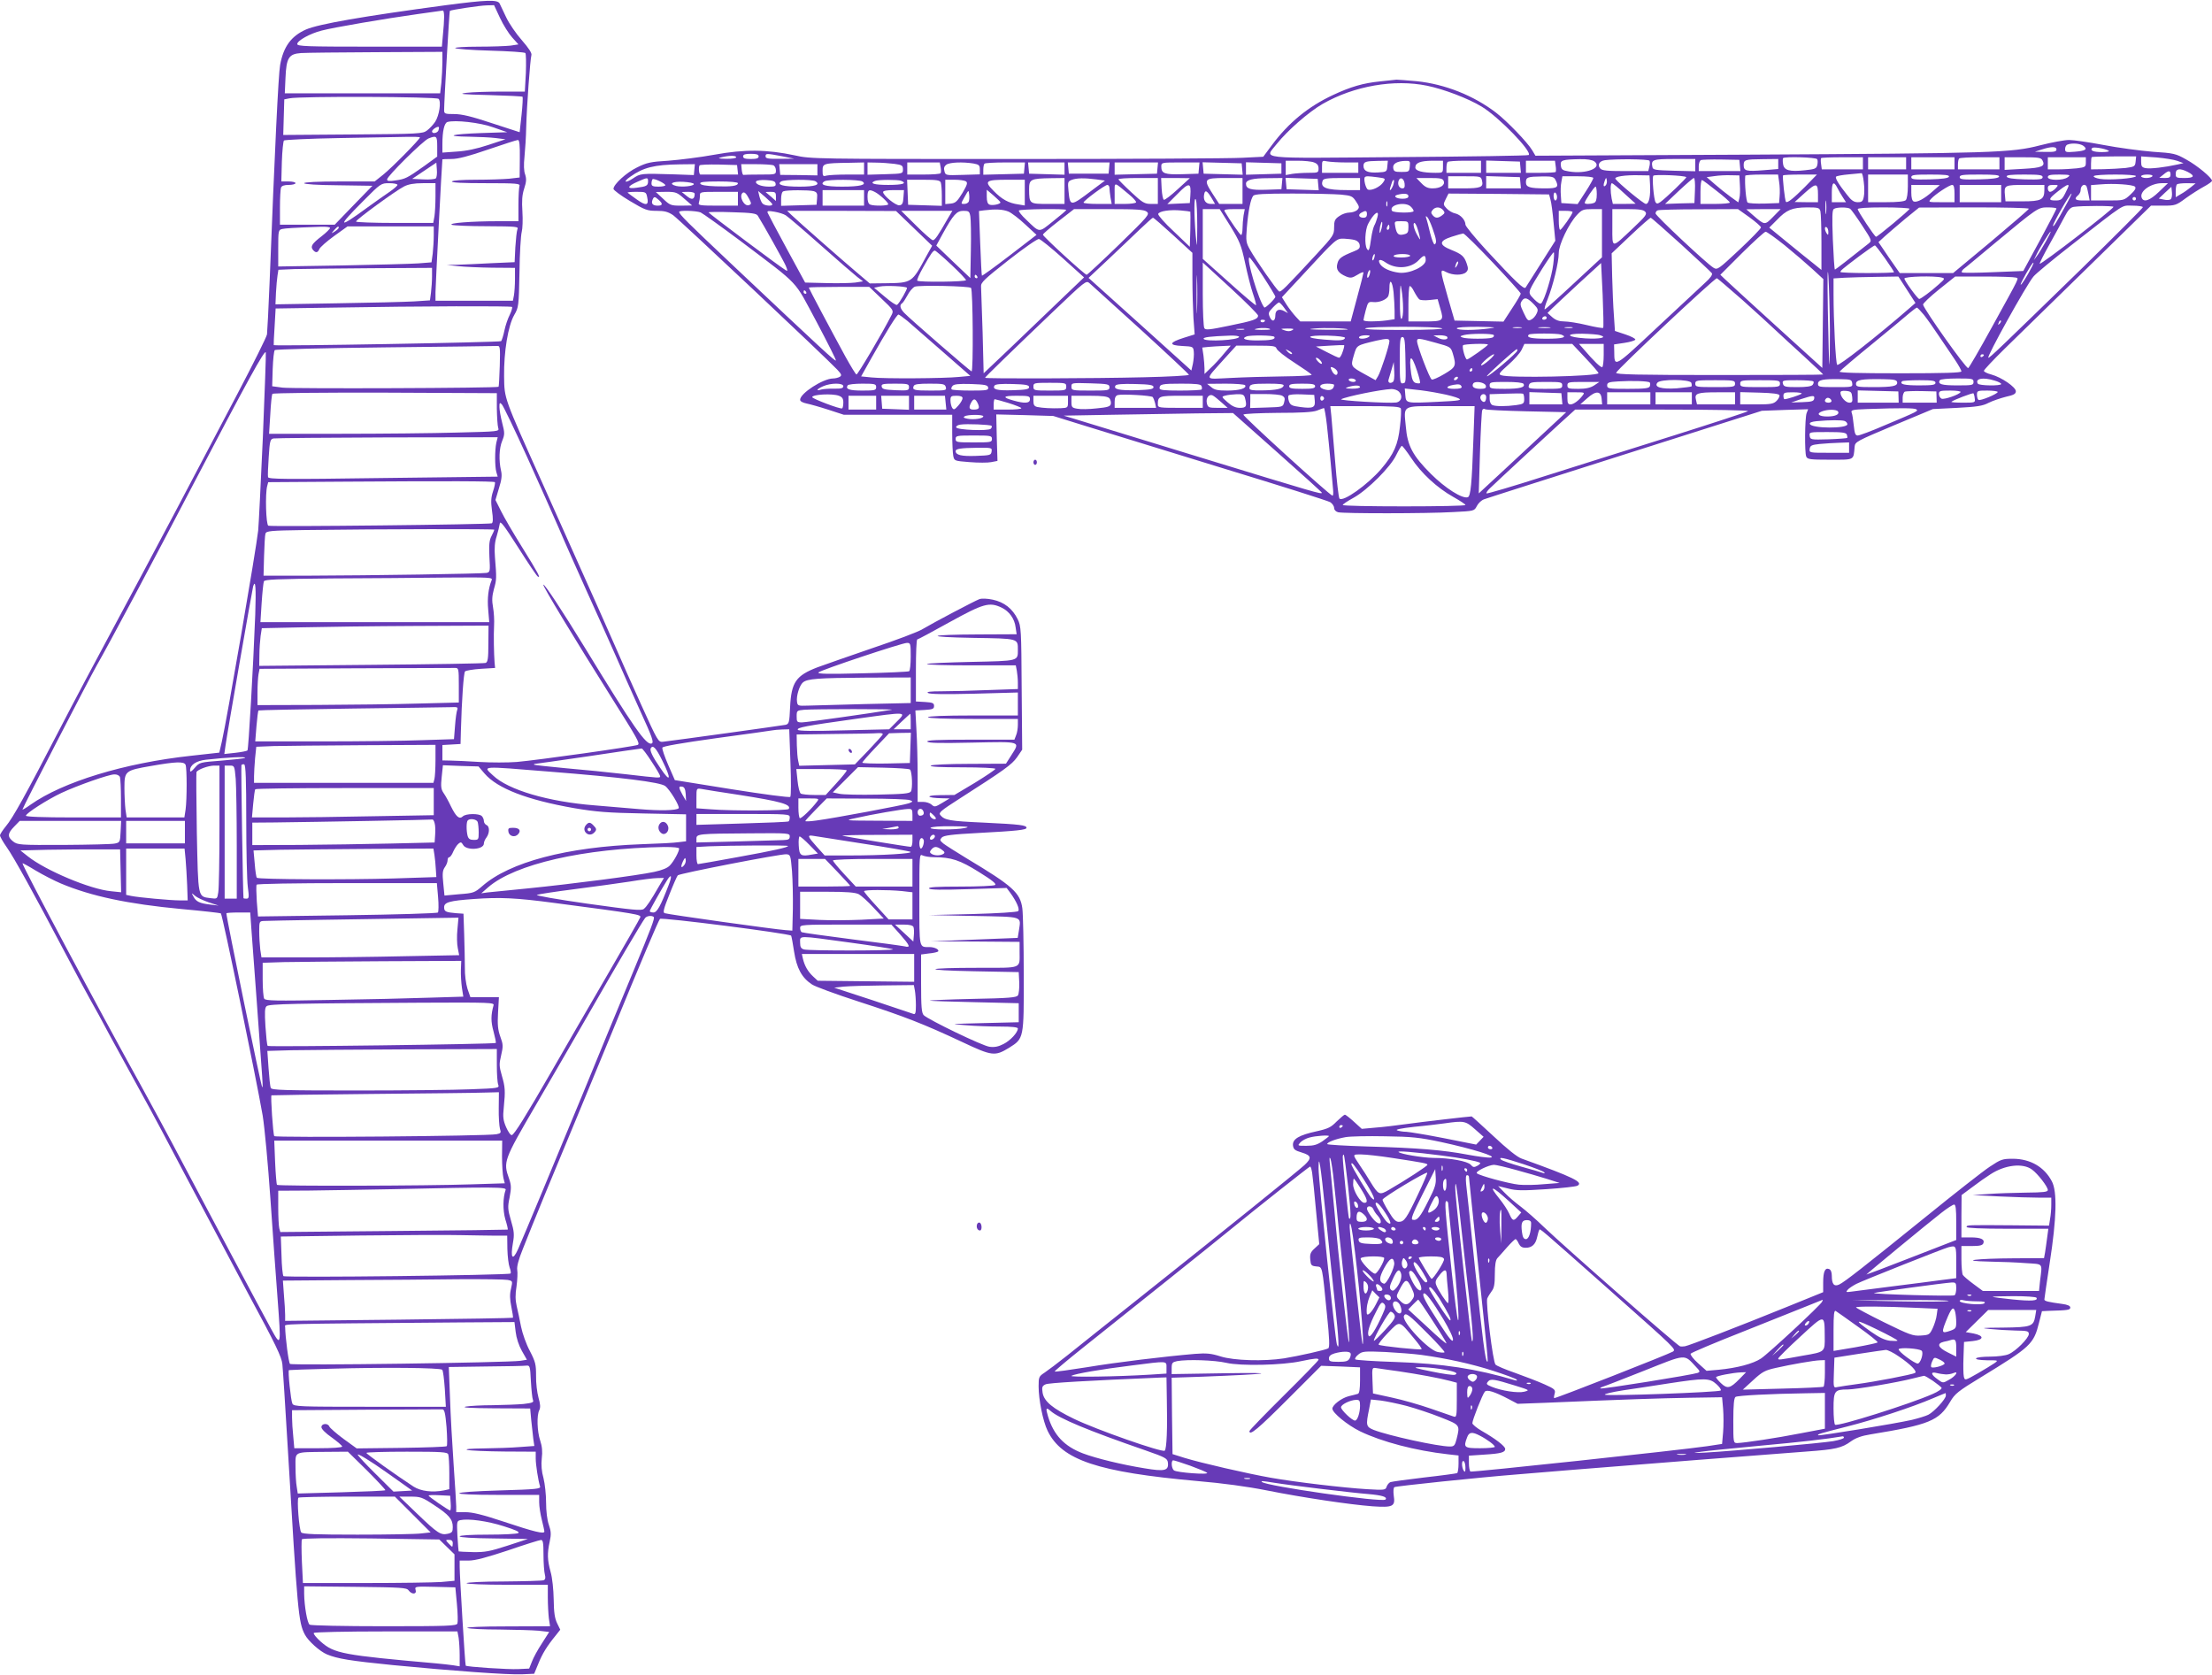
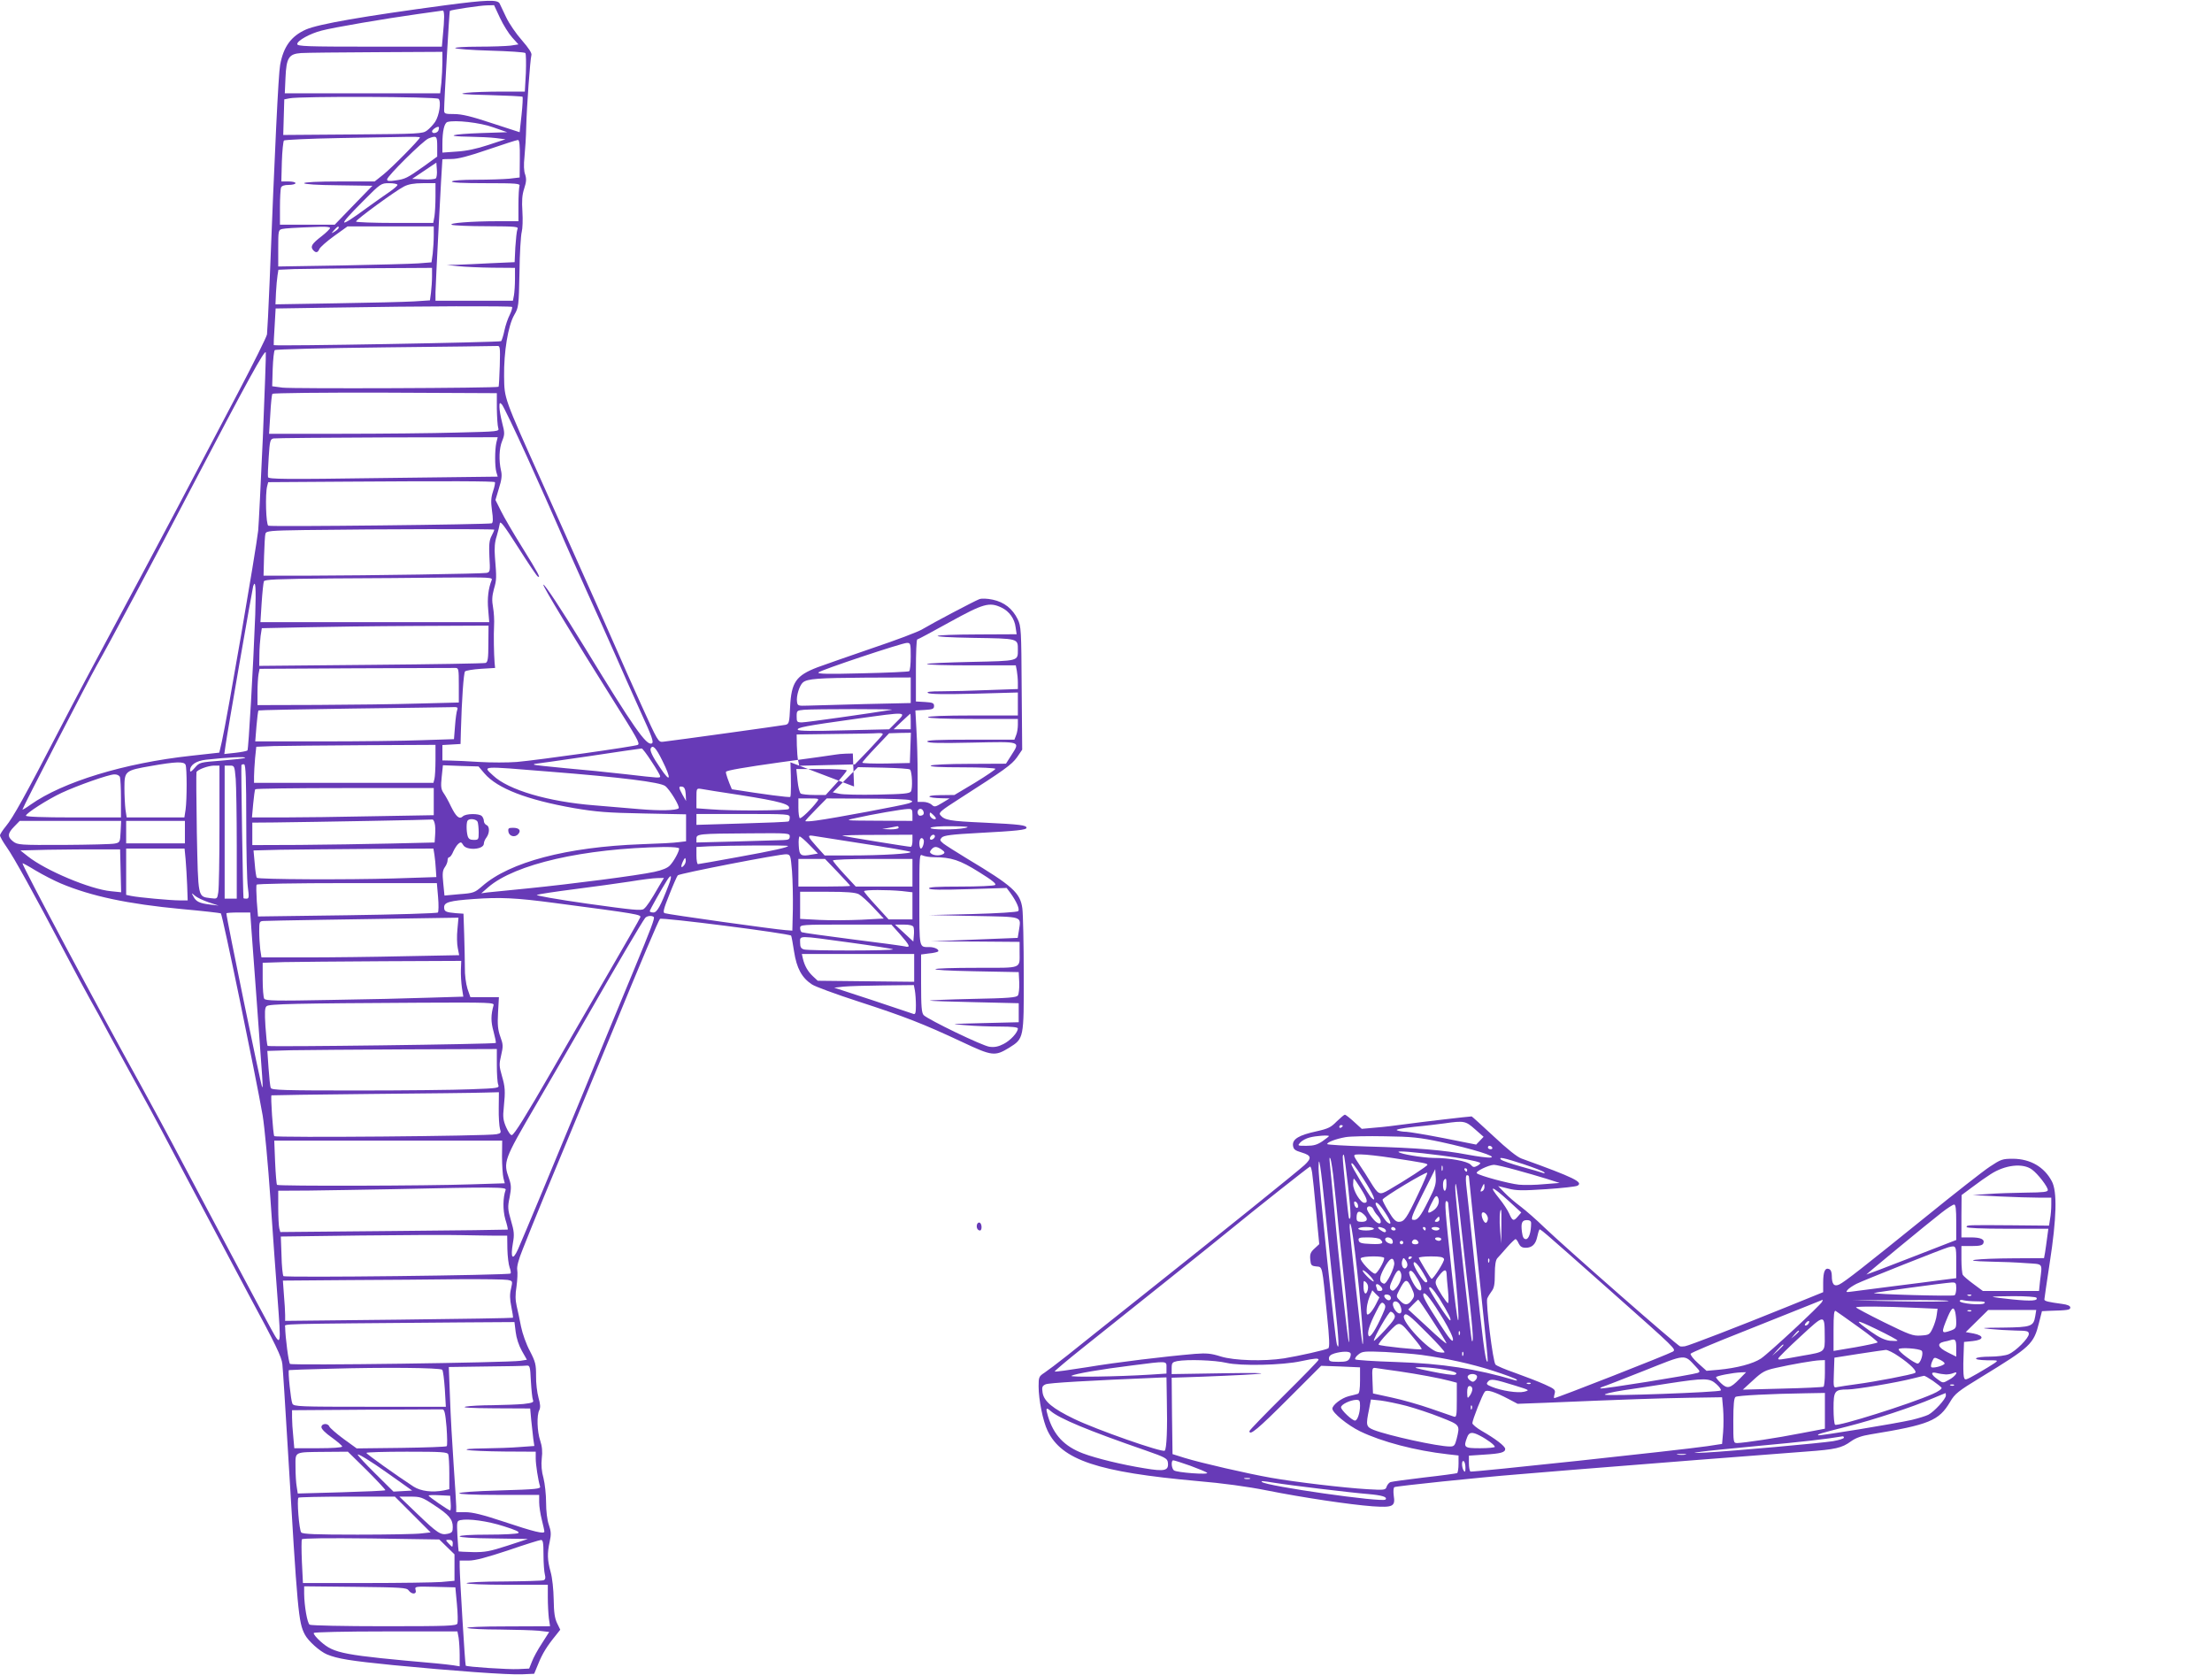
<svg xmlns="http://www.w3.org/2000/svg" version="1.0" width="1280pt" height="969pt" viewBox="0 0 1280 969" preserveAspectRatio="xMidYMid meet">
  <g transform="translate(0,969) scale(0.1,-0.1)" fill="#673ab7" stroke="none">
-     <path d="M2580 9660 c-478 -64 -737 -109 -810 -141 -85 -38 -130 -99 -149 -205 -10 -53 -31 -491 -61 -1259 -6 -148 -13 -283 -15 -300 -3 -16 -79 -169 -169 -340 -90 -170 -253 -479 -361 -685 -109 -206 -271 -510 -360 -675 -89 -165 -229 -428 -310 -585 -200 -386 -270 -512 -311 -561 -18 -22 -34 -46 -34 -53 0 -7 17 -37 38 -67 41 -57 160 -273 337 -609 59 -113 125 -234 145 -270 21 -36 75 -135 120 -220 46 -85 126 -231 178 -325 52 -93 170 -314 262 -490 93 -176 254 -479 358 -674 158 -292 192 -363 196 -405 3 -28 17 -244 31 -481 57 -959 62 -1012 99 -1083 19 -37 87 -98 128 -115 61 -25 132 -37 383 -62 341 -33 666 -57 748 -53 l68 3 24 58 c23 58 51 103 101 164 l26 33 -18 37 c-14 29 -19 62 -20 138 -1 57 -8 126 -18 160 -19 70 -20 106 -5 175 9 41 8 59 -5 97 -10 28 -16 80 -16 129 0 46 -7 109 -15 141 -11 38 -14 77 -10 114 5 39 2 70 -9 103 -18 53 -21 148 -5 177 7 15 6 34 -5 72 -8 29 -15 85 -14 126 0 66 -3 80 -36 144 -21 39 -43 101 -51 141 -7 39 -19 92 -25 118 -8 35 -9 67 -1 115 5 38 7 80 4 95 -3 19 7 58 32 120 50 128 199 490 305 743 48 116 145 350 215 520 166 405 265 638 274 648 10 10 745 -84 759 -97 2 -3 10 -44 17 -92 15 -96 44 -151 103 -190 17 -12 139 -57 269 -99 265 -86 376 -129 602 -235 172 -81 188 -83 270 -33 86 54 86 52 85 423 0 179 -4 351 -8 383 -12 91 -55 130 -322 290 -61 37 -122 76 -135 86 -21 18 -22 21 -9 35 12 12 58 18 210 26 225 12 280 18 280 30 0 15 -35 20 -247 30 -200 9 -227 14 -252 44 -11 13 4 26 109 93 264 169 304 198 335 241 l30 44 -3 356 c-2 336 -3 358 -23 399 -30 61 -78 99 -144 113 -32 7 -65 8 -78 3 -27 -10 -266 -136 -328 -173 -25 -16 -156 -65 -290 -110 -134 -46 -277 -96 -318 -111 -125 -48 -152 -86 -159 -231 -4 -88 -6 -97 -26 -102 -19 -4 -638 -90 -709 -98 -28 -3 -30 1 -128 217 -55 121 -117 261 -138 310 -37 85 -122 277 -428 960 -230 512 -224 496 -226 627 -2 141 23 294 59 356 25 43 26 50 30 245 1 111 8 217 13 235 5 18 7 71 4 117 -4 63 -2 96 10 133 13 40 14 56 6 82 -8 20 -9 57 -4 103 4 40 9 117 10 172 3 119 23 392 30 416 4 11 -15 40 -55 86 -33 37 -74 97 -91 133 -17 36 -34 72 -38 80 -12 23 -75 21 -311 -10z m313 -73 c19 -41 51 -92 71 -114 l36 -40 -46 -7 c-26 -3 -109 -6 -186 -6 -77 0 -137 -4 -134 -8 3 -5 94 -12 202 -15 108 -3 200 -9 204 -14 4 -4 5 -56 3 -115 l-6 -108 -137 0 c-75 0 -166 -3 -201 -7 -51 -7 -26 -9 128 -13 105 -3 194 -7 197 -10 2 -3 0 -50 -6 -105 l-11 -100 -160 52 c-120 40 -175 53 -219 53 -54 0 -58 2 -58 23 0 51 30 571 33 574 6 6 173 31 214 32 l42 1 34 -73z m-323 6 c0 -21 -3 -68 -7 -105 l-6 -68 -418 0 c-360 0 -419 2 -419 15 0 20 74 61 141 78 67 18 372 70 559 96 74 10 138 19 143 20 4 1 7 -16 7 -36z m-10 -262 c0 -32 -3 -86 -6 -120 l-7 -61 -450 0 -449 0 4 89 c5 117 19 139 90 144 29 2 225 4 436 5 l382 2 0 -59z m-22 -213 c16 -16 4 -96 -20 -133 -11 -16 -32 -39 -47 -50 -25 -19 -44 -20 -429 -23 l-403 -3 3 103 3 103 30 6 c58 13 850 10 863 -3z m317 -165 l80 -28 -152 -5 c-172 -6 -217 -19 -67 -21 54 -1 124 -4 154 -8 l55 -7 -100 -33 c-66 -22 -128 -35 -182 -38 l-83 -6 0 49 c0 76 11 122 29 128 43 13 189 -3 266 -31z m-318 -18 c-7 -16 -37 -21 -37 -5 0 10 32 31 39 25 2 -2 1 -11 -2 -20z m-107 -40 c0 -11 -165 -178 -213 -216 l-49 -39 -204 0 c-126 0 -204 -4 -204 -10 0 -6 77 -11 197 -12 l198 -3 -109 -112 -109 -113 -158 0 -159 0 0 99 c0 55 3 106 6 115 4 11 19 16 45 16 21 0 39 5 39 10 0 6 -18 10 -41 10 l-41 0 3 114 c2 63 8 118 12 123 5 4 147 11 315 14 169 3 344 6 390 7 45 1 82 0 82 -3z m100 -53 l0 -58 -77 -56 c-98 -69 -107 -74 -165 -82 -37 -6 -48 -4 -48 6 0 18 209 225 240 237 46 18 50 15 50 -47z m478 -71 l-1 -108 -60 -7 c-33 -3 -120 -6 -193 -6 -78 0 -135 -4 -139 -10 -4 -7 64 -10 195 -10 180 0 201 -2 196 -16 -3 -9 -6 -58 -6 -110 l0 -94 -117 0 c-156 0 -293 -11 -268 -21 11 -4 103 -8 204 -8 171 -1 183 -2 175 -18 -4 -10 -9 -57 -12 -104 l-4 -86 -136 -6 c-74 -4 -163 -8 -196 -9 l-61 -1 65 -7 c36 -4 125 -8 198 -9 l132 -1 0 -64 c0 -35 -3 -78 -6 -95 l-6 -31 -224 0 -224 0 0 48 c0 33 36 733 40 770 0 1 24 2 53 2 37 0 99 16 212 55 88 30 165 55 172 55 9 0 12 -30 11 -109z m-486 -113 c-5 -5 -38 -8 -73 -6 l-64 3 70 47 70 47 3 -41 c2 -22 -1 -45 -6 -50z m-222 -38 c0 -5 -21 -23 -47 -41 -27 -18 -86 -60 -133 -94 -165 -121 -170 -110 -20 40 103 104 105 105 152 105 26 0 48 -4 48 -10z m220 -67 c0 -43 -3 -95 -6 -115 l-7 -38 -223 0 c-123 0 -224 4 -224 8 0 11 230 179 278 203 25 13 58 19 109 19 l73 0 0 -77z m-610 -182 c0 -5 -22 -27 -49 -48 -56 -43 -66 -59 -50 -79 16 -19 28 -17 37 5 4 10 42 44 85 75 l78 56 250 0 249 0 0 -52 c0 -29 -3 -76 -6 -105 l-7 -51 -76 -6 c-42 -3 -241 -8 -443 -12 l-368 -6 0 106 c0 101 1 106 23 111 20 4 59 7 225 13 28 1 52 -2 52 -7z m50 1 c0 -4 -10 -13 -22 -21 -23 -14 -23 -14 -4 8 20 22 26 25 26 13z m540 -281 c0 -26 -3 -69 -6 -94 l-6 -45 -92 -6 c-50 -3 -251 -8 -447 -11 l-355 -6 3 68 c2 37 6 82 9 100 l5 32 92 4 c51 1 251 4 445 5 l352 2 0 -49z m463 -177 c3 -4 -3 -24 -13 -45 -11 -21 -25 -62 -31 -91 -6 -29 -15 -57 -19 -62 -7 -7 -1310 -30 -1316 -23 -1 1 1 49 5 107 l6 105 325 5 c531 9 1036 10 1043 4z m-71 -341 c-2 -65 -5 -119 -7 -121 -7 -8 -1198 -12 -1250 -5 l-60 8 3 100 c2 55 7 104 12 109 5 5 281 12 637 16 345 4 637 7 648 8 19 2 20 -3 17 -115z m-1371 -415 c-12 -266 -24 -508 -27 -538 -12 -110 -180 -1088 -210 -1220 l-15 -65 -162 -18 c-387 -42 -743 -151 -930 -283 -26 -19 -47 -31 -47 -28 0 9 385 755 430 834 69 120 326 602 557 1045 312 596 415 784 421 766 2 -5 -6 -227 -17 -493z m1354 167 c1 -49 4 -99 8 -111 7 -21 5 -21 -240 -27 -137 -4 -437 -7 -667 -7 l-419 0 7 111 c3 62 9 116 12 120 3 5 293 8 652 7 l647 -3 0 -90z m175 -279 c72 -159 155 -346 185 -415 29 -69 101 -230 158 -357 58 -127 132 -293 166 -370 33 -76 98 -222 144 -324 72 -157 82 -186 68 -192 -31 -13 -105 93 -387 555 -136 222 -234 370 -240 364 -6 -5 177 -307 397 -657 148 -235 163 -261 150 -270 -16 -9 -575 -88 -701 -99 -52 -4 -149 -4 -215 0 -66 4 -141 8 -167 8 l-48 1 0 44 0 45 53 3 52 3 2 75 c5 184 16 336 24 345 5 5 46 12 92 15 l82 5 -3 30 c-4 53 -6 158 -3 215 2 30 -1 78 -6 106 -7 39 -6 64 5 105 16 55 16 63 6 186 -4 52 -1 87 10 120 8 27 16 59 18 73 2 20 23 -7 106 -137 57 -90 108 -166 114 -169 19 -12 3 19 -91 170 -50 80 -105 174 -122 209 l-32 64 20 67 c16 50 19 76 12 104 -13 58 -11 128 7 171 15 37 15 46 0 104 -9 35 -16 76 -16 92 0 26 2 27 14 15 8 -8 74 -145 146 -304z m-178 82 c-9 -43 -9 -136 0 -169 l8 -27 -663 -8 c-570 -8 -662 -7 -666 5 -2 8 0 61 4 117 6 95 9 103 28 107 12 2 309 5 659 6 l638 1 -8 -32z m-8 -228 c2 -3 -2 -27 -11 -53 -12 -37 -13 -60 -6 -112 7 -46 6 -68 -1 -73 -11 -7 -1271 -21 -1293 -14 -14 4 -19 185 -7 229 l6 23 457 3 c594 4 848 3 855 -3z m-4 -275 c0 -4 -7 -20 -16 -37 -13 -25 -15 -51 -12 -120 5 -84 4 -88 -16 -93 -26 -5 -668 -15 -1026 -16 l-265 0 3 113 c2 62 5 121 8 130 5 16 27 18 227 21 469 6 1097 7 1097 2z m-15 -292 c-19 -47 -26 -105 -20 -170 l6 -73 -662 0 -662 0 7 111 c4 61 10 117 13 125 4 11 69 14 392 17 212 1 509 3 660 5 257 2 273 1 266 -15z m-1368 -200 c-12 -311 -39 -778 -45 -785 -4 -4 -35 -10 -70 -14 l-64 -7 7 49 c8 62 155 905 160 922 14 42 17 -10 12 -165z m4319 41 c44 -21 75 -64 81 -114 l6 -40 -219 -1 c-301 -1 -323 -15 -31 -20 262 -4 257 -3 257 -69 0 -66 6 -64 -269 -70 -137 -3 -253 -8 -257 -12 -4 -5 110 -8 253 -8 l261 0 6 -31 c3 -17 6 -48 6 -69 l0 -37 -172 -6 c-95 -4 -216 -7 -268 -7 -68 0 -91 -3 -80 -10 10 -7 102 -8 268 -4 l252 7 0 -67 0 -66 -260 0 c-167 0 -260 -4 -260 -10 0 -6 93 -10 260 -10 l260 0 0 -34 c0 -19 -4 -46 -10 -60 l-10 -26 -255 0 c-191 0 -254 -3 -249 -11 5 -9 75 -10 261 -6 288 6 277 9 224 -75 l-30 -47 -213 -1 c-122 0 -217 -5 -222 -10 -7 -7 59 -10 182 -10 106 0 192 -4 192 -9 0 -4 -53 -40 -118 -80 l-119 -71 -84 -1 c-87 -1 -79 -16 11 -18 l45 -1 -43 -26 c-40 -24 -45 -25 -61 -10 -10 9 -32 16 -49 16 l-32 0 0 153 c0 83 -3 202 -7 264 l-6 112 54 3 c46 3 54 6 54 23 0 17 -8 20 -52 23 l-53 3 0 180 c0 98 3 179 8 179 4 0 88 45 187 100 196 108 230 118 301 84z m-2970 -209 c0 -84 -3 -106 -16 -111 -8 -3 -306 -8 -662 -11 l-648 -6 1 64 c0 35 4 84 7 109 l7 45 230 5 c127 3 422 7 656 8 l426 2 -1 -105z m2444 -74 c0 -44 -4 -82 -9 -85 -5 -3 -127 -9 -272 -12 -197 -5 -261 -4 -253 5 13 14 481 170 512 171 21 0 22 -4 22 -79z m-2615 -166 l0 -100 -235 -6 c-129 -4 -391 -7 -582 -8 l-348 -1 0 74 c0 40 3 88 6 105 l6 31 557 3 c306 1 565 2 576 2 19 0 20 -7 20 -100z m2615 -29 l0 -74 -267 -6 c-148 -4 -295 -8 -328 -9 -57 -2 -60 -1 -63 23 -5 32 14 94 34 111 26 22 88 26 362 28 l262 1 0 -74z m-2624 -113 c-4 -9 -10 -51 -13 -94 l-6 -76 -186 -6 c-102 -4 -361 -7 -575 -7 l-389 0 7 87 c4 48 9 90 12 92 2 2 244 7 537 11 292 4 552 7 576 8 37 2 42 0 37 -15z m2514 0 c-127 -21 -494 -73 -519 -73 -29 0 -31 3 -31 34 0 34 1 35 43 39 58 5 538 5 507 0z m24 -74 l-39 -39 -261 -6 c-179 -5 -263 -4 -267 3 -8 13 45 23 332 63 309 43 300 44 235 -21z m86 6 l0 -45 -49 0 -50 0 47 45 c26 24 48 45 50 45 1 0 2 -20 2 -45z m-696 -236 c4 -105 4 -195 -1 -200 -5 -5 -155 15 -338 44 l-330 53 -38 87 c-21 49 -37 94 -34 101 3 8 107 26 314 55 169 23 315 43 323 45 8 2 33 4 56 5 l41 1 7 -191z m534 162 c-1 -5 -39 -46 -82 -92 l-79 -82 -161 -4 -161 -4 -6 28 c-4 15 -7 56 -8 90 l-1 63 223 3 c122 1 235 3 250 5 16 1 27 -2 25 -7z m160 -78 l-3 -88 -137 -3 c-76 -1 -138 1 -138 5 0 4 35 44 78 89 l77 81 63 2 63 1 -3 -87z m-2748 -70 c0 -49 -3 -98 -6 -110 l-6 -23 -519 0 -519 0 0 38 c0 20 3 67 6 104 l7 67 101 4 c56 1 289 4 519 5 l417 2 0 -87z m1312 -3 c55 -110 49 -134 -11 -44 -45 65 -63 103 -55 115 12 20 30 2 66 -71z m-62 -6 c28 -42 50 -80 50 -85 0 -12 1 -12 -199 11 -96 11 -254 27 -350 35 -96 9 -177 18 -180 20 -2 3 0 5 5 5 5 0 144 20 309 44 165 25 303 45 308 45 4 1 30 -33 57 -75z m-2352 21 c-3 -4 -64 -10 -134 -16 -128 -10 -129 -10 -156 -41 -21 -24 -28 -28 -28 -15 0 31 36 55 92 61 124 14 234 19 226 11z m-344 -41 c8 -21 8 -199 0 -258 l-7 -46 -167 0 -167 0 -7 46 c-3 26 -6 82 -6 125 0 98 4 101 155 127 142 25 191 27 199 6z m351 -320 c0 -175 4 -349 9 -386 8 -60 7 -68 -8 -68 -9 0 -16 1 -17 3 -3 15 -15 764 -12 770 3 4 10 6 16 4 9 -3 12 -90 12 -323z m-155 -31 c0 -192 -3 -365 -7 -387 -6 -38 -6 -38 -46 -33 -73 10 -70 -3 -78 379 -3 189 -4 347 -2 351 9 15 67 36 101 37 l32 0 0 -347z m94 270 c3 -42 6 -215 6 -385 l0 -308 -35 0 -35 0 0 385 0 385 29 0 c28 0 28 -1 35 -77z m1440 31 c74 -86 244 -152 517 -200 130 -22 193 -27 402 -31 l247 -5 0 -78 0 -78 -42 -5 c-24 -4 -122 -9 -218 -12 -430 -16 -761 -103 -920 -243 -43 -37 -49 -40 -131 -46 l-87 -8 -7 71 c-6 56 -4 74 9 93 9 12 16 30 16 40 0 10 4 18 10 18 5 0 16 15 23 33 8 17 21 38 30 45 13 11 17 10 27 -7 18 -34 120 -28 120 8 0 9 7 25 15 35 19 26 19 65 0 72 -8 4 -15 14 -15 23 0 9 -5 22 -12 29 -16 16 -93 15 -110 -2 -20 -19 -39 -2 -69 59 -13 28 -32 62 -42 76 -15 22 -17 38 -11 94 l7 67 103 -4 103 -3 35 -41z m376 11 c418 -33 639 -61 669 -83 26 -19 87 -119 78 -129 -14 -13 -109 -15 -226 -5 -69 6 -187 16 -261 22 -268 21 -499 89 -587 173 -60 56 -79 55 327 22z m2086 12 c12 -12 16 -111 5 -127 -8 -12 -45 -15 -193 -18 -101 -2 -200 0 -221 5 l-38 8 73 73 73 73 147 -3 c80 -2 150 -6 154 -11z m-366 -5 c0 -4 -27 -38 -61 -75 l-61 -67 -66 0 c-37 0 -72 4 -78 8 -7 4 -15 37 -19 75 l-7 67 146 0 c80 0 146 -3 146 -8z m-4206 -38 c3 -9 6 -65 6 -125 l0 -109 -275 0 c-180 0 -275 4 -275 10 0 14 125 94 206 132 92 43 274 107 305 107 16 1 29 -6 33 -15z m3274 -99 l2 -40 -20 35 c-24 44 -25 52 -2 48 12 -2 18 -14 20 -43z m-1458 -43 l0 -79 -347 -6 c-190 -4 -427 -7 -525 -7 l-180 0 7 78 c4 42 9 80 12 85 2 4 236 7 519 7 l514 0 0 -78z m1770 38 c236 -37 301 -55 284 -81 -6 -10 -329 -12 -451 -2 l-83 6 0 58 c0 58 0 58 28 54 15 -3 115 -19 222 -35z m449 -37 c-32 -43 -93 -102 -101 -97 -4 3 -8 30 -8 60 l0 54 61 0 c57 0 60 -1 48 -17z m536 7 c19 -7 19 -8 -5 -18 -27 -10 -436 -87 -537 -100 -35 -5 -63 -6 -63 -3 0 3 28 34 62 68 l62 63 231 -1 c126 0 239 -4 250 -9z m15 -85 l0 -35 -197 1 c-197 1 -198 1 -133 15 96 22 271 52 303 53 24 1 27 -2 27 -34z m63 21 c7 -16 -1 -26 -20 -26 -7 0 -13 9 -13 20 0 23 25 27 33 6z m72 -44 c-9 -9 -35 8 -35 24 0 16 2 16 20 -1 11 -10 18 -20 15 -23z m-845 9 c0 -11 -3 -22 -7 -24 -5 -3 -126 -8 -270 -12 l-263 -8 0 32 0 31 270 0 c261 0 270 -1 270 -19z m-2055 -34 c4 -13 5 -43 3 -68 l-3 -44 -255 -6 c-140 -3 -378 -7 -527 -8 l-273 -1 0 65 0 65 128 1 c254 3 907 15 914 17 4 1 10 -8 13 -21z m249 7 c3 -9 6 -36 6 -60 0 -42 -1 -44 -29 -44 -21 0 -30 6 -35 23 -8 30 -8 82 1 90 12 13 51 7 57 -9z m-2066 -56 c-3 -61 -4 -63 -33 -69 -16 -4 -150 -7 -296 -8 -255 -1 -267 0 -293 20 -34 27 -33 46 6 86 l32 33 293 0 294 0 -3 -62z m372 -3 l0 -65 -170 0 -170 0 0 65 0 65 170 0 170 0 0 -65z m4130 25 c0 -5 -21 -9 -47 -9 l-48 2 40 7 c22 4 43 8 48 9 4 0 7 -3 7 -9z m385 -1 c-58 -12 -208 -11 -200 1 4 6 55 10 123 9 90 -1 108 -3 77 -10z m-1015 -49 c0 -16 -7 -20 -37 -21 -21 -1 -143 -4 -271 -8 l-232 -6 0 22 c0 28 11 29 308 31 226 2 232 1 232 -18z m420 -41 c145 -22 271 -44 278 -48 18 -10 -163 -21 -349 -21 l-147 0 -46 51 c-52 58 -56 68 -23 63 12 -2 141 -22 287 -45z m290 16 c0 -19 -4 -35 -10 -35 -16 0 -384 60 -395 64 -5 3 83 5 198 5 l207 1 0 -35z m130 26 c0 -12 -20 -25 -27 -18 -7 7 6 27 18 27 5 0 9 -4 9 -9z m-726 -50 l49 -50 -36 -6 c-63 -12 -72 -6 -75 53 -2 28 1 52 5 52 5 0 31 -22 57 -49z m660 31 c7 -12 -5 -52 -15 -52 -5 0 -9 14 -9 30 0 28 13 40 24 22z m-784 -37 c0 -8 -78 -26 -294 -65 -120 -22 -222 -40 -227 -40 -5 0 -9 22 -9 50 l0 49 73 4 c118 5 457 7 457 2z m-630 -15 c0 -17 -30 -73 -53 -97 -13 -15 -44 -28 -91 -38 -97 -21 -478 -70 -726 -95 -113 -11 -221 -22 -240 -24 l-35 -5 40 35 c155 134 551 225 1018 233 55 0 87 -3 87 -9z m1519 -6 c18 -13 20 -18 10 -25 -18 -11 -50 -11 -68 0 -12 8 -12 12 -2 25 17 20 31 20 60 0z m-4751 -123 l3 -124 -58 6 c-120 11 -379 120 -482 202 l-43 34 158 4 c88 1 217 3 289 2 l130 0 3 -124z m376 67 c3 -35 7 -102 9 -150 l3 -88 -47 0 c-52 0 -238 17 -281 26 l-28 6 0 134 0 134 169 0 169 0 6 -62z m1440 25 c3 -21 7 -58 8 -83 l3 -45 -245 -8 c-262 -8 -785 -6 -794 4 -3 3 -9 40 -12 82 l-7 76 154 4 c85 1 319 4 521 5 l366 2 6 -37z m2069 -93 c4 -52 6 -151 5 -220 l-3 -125 -40 3 c-60 4 -682 91 -699 98 -11 4 -6 25 27 107 22 56 44 106 49 112 10 11 592 124 628 122 24 -2 25 -5 33 -97z m819 80 c103 0 153 -17 263 -86 76 -47 103 -69 93 -75 -7 -5 -98 -9 -201 -9 -135 0 -186 -3 -181 -11 5 -8 70 -9 228 -4 l221 7 21 -28 c37 -51 56 -96 46 -106 -6 -6 -119 -13 -264 -17 l-253 -6 260 -5 c292 -6 273 1 261 -85 l-7 -42 -252 -10 -252 -10 258 -1 257 -2 0 -59 c0 -98 18 -91 -235 -91 -320 0 -342 -14 -30 -20 l260 -5 3 -60 c1 -33 -2 -67 -8 -75 -8 -12 -52 -16 -262 -20 -139 -3 -251 -8 -248 -10 3 -2 120 -6 260 -9 l255 -6 0 -55 0 -55 -205 -5 c-194 -5 -200 -5 -105 -12 55 -5 146 -8 203 -8 67 0 102 -4 102 -11 0 -23 -43 -70 -83 -90 -29 -15 -52 -20 -81 -16 -41 5 -353 156 -381 183 -12 13 -15 48 -15 183 l0 168 45 6 c26 2 49 8 53 11 10 11 -20 26 -50 26 -61 0 -58 -12 -58 276 0 259 0 264 19 254 11 -5 39 -10 63 -10z m-1443 -46 c-18 -22 -22 -11 -7 22 10 21 14 24 16 10 2 -9 -2 -24 -9 -32z m888 -40 c40 -42 73 -78 73 -80 0 -2 -67 -4 -150 -4 l-150 0 0 80 0 80 77 0 77 0 73 -76z m433 -4 l0 -80 -164 0 -164 0 -66 71 c-36 39 -66 75 -66 80 0 5 104 9 230 9 l230 0 0 -80z m-4928 -62 c176 -74 389 -119 698 -148 123 -11 226 -23 228 -25 10 -10 202 -941 242 -1170 11 -67 31 -281 45 -485 14 -201 32 -458 41 -571 21 -281 21 -285 -37 -179 -71 130 -349 653 -509 955 -78 149 -189 353 -245 455 -245 442 -685 1267 -685 1285 0 2 34 -16 76 -42 42 -25 108 -59 146 -75z m3517 -10 c-47 -122 -67 -158 -88 -158 -12 0 -21 3 -21 8 0 7 69 129 101 180 25 39 29 24 8 -30z m-55 -5 c-49 -85 -71 -118 -88 -132 -14 -12 -61 -7 -327 30 -175 25 -302 47 -292 51 10 4 108 19 218 33 110 14 254 34 320 44 66 11 137 20 158 20 l39 1 -28 -47z m-1279 -64 c4 -44 3 -85 -1 -89 -5 -5 -241 -12 -525 -16 l-516 -7 -7 87 c-3 48 -4 92 -1 97 4 5 218 9 525 9 l518 0 7 -81z m2684 35 l61 -7 0 -78 0 -79 -69 0 -69 0 -71 78 c-39 42 -71 80 -71 85 0 9 135 9 219 1z m-250 -18 c15 -8 54 -43 86 -78 l59 -63 -130 -7 c-71 -3 -180 -4 -241 -1 l-113 6 0 78 0 79 155 0 c116 0 163 -4 184 -14z m-3762 -47 l58 -19 -50 6 c-60 7 -81 17 -96 47 -12 22 -12 22 9 4 11 -10 47 -27 79 -38z m2003 -4 c480 -63 501 -67 495 -83 -3 -9 -90 -160 -192 -336 -103 -177 -245 -422 -316 -546 -158 -274 -220 -373 -235 -378 -7 -2 -21 18 -33 45 -17 39 -20 60 -14 113 10 100 8 120 -11 186 -16 55 -16 67 -4 118 12 52 12 62 -5 108 -14 39 -17 69 -13 139 l5 89 -82 0 -83 0 -17 49 c-9 30 -16 80 -15 123 0 40 -2 126 -4 192 l-4 119 -44 3 c-59 5 -68 10 -68 34 0 29 30 38 172 48 151 11 243 7 468 -23z m-1756 -142 c4 -49 18 -236 31 -418 37 -504 38 -510 32 -505 -7 7 -207 979 -207 1005 0 3 31 5 69 5 l69 0 6 -87z m2329 61 c7 -7 -13 -60 -118 -314 -42 -102 -107 -259 -145 -350 -37 -91 -105 -255 -150 -365 -130 -316 -346 -835 -373 -895 -31 -68 -44 -50 -29 37 9 49 7 69 -11 130 -19 65 -20 79 -8 135 10 54 10 69 -3 107 -35 98 -32 107 155 427 67 115 199 342 292 504 173 302 322 555 340 578 10 13 39 16 50 6z m-1136 -71 c-4 -38 -3 -86 2 -109 l8 -41 -315 -6 c-174 -4 -431 -7 -572 -7 l-257 0 -7 46 c-3 26 -6 73 -6 105 0 57 1 59 28 60 23 2 528 10 996 17 l129 2 -6 -67z m2562 -30 c57 -65 62 -78 26 -69 -13 3 -151 22 -306 41 -155 20 -285 38 -290 41 -5 3 -9 14 -9 25 0 18 9 19 264 19 l264 0 51 -57z m77 43 c3 -8 4 -30 2 -49 l-3 -35 -53 49 -53 49 51 0 c34 0 52 -5 56 -14z m-368 -90 c133 -18 245 -36 249 -39 8 -9 -484 -9 -514 -1 -18 5 -23 14 -23 40 0 42 -19 42 288 0z m372 -146 l0 -81 -279 3 -279 3 -27 25 c-30 28 -49 61 -59 103 l-6 27 325 0 325 0 0 -80z m-2623 -12 c-1 -29 2 -76 6 -104 l8 -51 -198 -6 c-109 -4 -366 -10 -571 -13 -315 -6 -375 -5 -383 7 -5 8 -9 58 -9 111 l0 97 123 4 c67 1 325 4 574 5 l452 2 -2 -52z m2627 -119 c3 -17 6 -56 6 -86 0 -43 -3 -54 -14 -50 -8 3 -114 38 -236 79 l-223 73 54 6 c30 3 133 6 230 7 l177 2 6 -31z m-2438 -86 c-16 -57 -16 -95 0 -152 9 -34 15 -63 13 -66 -8 -7 -1314 -24 -1320 -17 -4 4 -9 55 -13 113 -5 83 -4 109 7 117 15 13 165 16 890 20 404 2 428 1 423 -15z m19 -345 c0 -51 3 -102 8 -114 7 -20 4 -21 -159 -27 -92 -4 -389 -7 -660 -7 -421 0 -493 2 -497 15 -4 8 -9 59 -13 114 l-7 100 139 4 c76 1 375 4 664 5 l525 2 0 -92z m11 -250 c-1 -51 3 -105 7 -119 8 -24 5 -27 -20 -32 -50 -11 -1279 -21 -1286 -11 -7 11 -22 233 -16 236 2 1 263 5 579 8 316 3 611 6 656 8 l81 2 -1 -92z m19 -280 c0 -51 4 -107 8 -124 l8 -31 -193 -6 c-255 -9 -1117 -11 -1125 -3 -3 3 -8 62 -11 131 l-5 125 660 0 659 0 -1 -92z m21 -193 c-16 -44 -17 -116 -2 -170 10 -31 16 -58 14 -60 -2 -1 -298 -5 -659 -8 l-657 -6 -6 22 c-3 12 -6 66 -6 120 l0 97 178 1 c97 1 317 5 487 8 586 13 658 13 651 -4z m-61 -265 l70 0 1 -77 c1 -43 7 -91 13 -107 6 -16 9 -32 5 -35 -10 -10 -1304 -25 -1314 -15 -4 5 -10 59 -11 119 l-4 110 460 6 c253 3 516 4 585 2 69 -1 157 -3 195 -3z m72 -256 c30 -6 30 -6 20 -51 -8 -32 -7 -61 2 -105 7 -33 11 -62 9 -63 -2 -2 -299 -7 -661 -11 l-657 -7 0 34 c0 19 -3 71 -7 116 l-6 83 379 3 c208 1 494 3 635 5 141 1 270 -1 286 -4z m47 -301 c4 -35 18 -78 36 -110 l29 -51 -37 -6 c-75 -11 -1324 -28 -1334 -18 -8 8 -27 153 -28 214 0 19 -77 17 1016 26 l311 2 7 -57z m88 -285 c3 -51 8 -100 12 -109 6 -13 -3 -17 -55 -23 -34 -3 -114 -6 -178 -7 -64 0 -134 -4 -156 -8 -27 -6 29 -9 166 -10 l207 -1 6 -67 c4 -38 9 -86 12 -109 l6 -41 -84 -6 c-45 -4 -139 -7 -208 -8 -79 -1 -114 -4 -95 -9 17 -4 112 -8 213 -9 l182 -1 0 -39 c0 -36 14 -126 25 -162 5 -14 -21 -17 -227 -23 -313 -9 -323 -26 -15 -26 l237 0 0 -43 c0 -23 7 -69 15 -100 8 -32 15 -63 15 -69 0 -16 -58 -2 -238 58 -117 39 -178 54 -218 54 l-54 0 0 33 c0 17 -7 127 -15 242 -8 116 -18 290 -21 387 l-7 178 214 3 c118 1 224 3 235 5 20 2 22 -3 26 -90z m-513 66 c5 -5 11 -55 15 -111 l6 -103 -440 0 c-408 0 -440 1 -448 18 -9 17 -27 190 -20 194 1 1 109 5 238 8 311 9 638 6 649 -6z m25 -332 c4 -57 5 -106 1 -110 -4 -4 -122 -8 -264 -10 l-257 -3 -76 55 c-42 31 -78 63 -82 71 -8 22 -46 19 -46 -3 0 -11 24 -35 60 -60 33 -24 60 -47 60 -52 0 -6 -56 -10 -139 -10 l-138 0 -6 68 c-4 37 -7 86 -7 109 l0 43 428 3 c235 1 434 2 442 2 12 0 17 -22 24 -103z m-460 -251 c61 -61 108 -112 106 -114 -3 -3 -118 -8 -256 -12 l-251 -7 -6 39 c-4 21 -7 73 -7 115 0 91 -13 85 174 87 l129 1 111 -109z m470 93 c3 -9 6 -57 6 -109 l0 -92 -31 -7 c-68 -13 -133 -5 -176 22 -98 64 -272 188 -273 195 0 4 105 7 234 7 204 0 235 -2 240 -16z m-354 -106 c33 -24 79 -56 103 -73 l42 -30 -54 -3 -54 -3 -104 103 c-57 56 -103 106 -103 111 0 8 76 -38 170 -105z m368 -175 c2 -24 0 -43 -3 -43 -9 0 -125 80 -125 86 0 3 28 4 63 2 l62 -3 3 -42z m-219 -67 l103 -103 -54 -6 c-29 -4 -195 -7 -369 -7 -241 0 -319 3 -326 13 -12 14 -26 191 -16 201 3 3 131 6 282 6 l276 0 104 -104z m123 55 c86 -56 108 -82 108 -127 0 -28 -4 -33 -29 -39 -41 -9 -59 3 -177 116 l-103 99 63 0 c59 0 69 -3 138 -49z m402 -122 c70 -22 95 -33 85 -40 -8 -5 -87 -9 -176 -9 -100 0 -163 -4 -163 -10 0 -6 77 -11 198 -12 l197 -3 -119 -39 c-102 -33 -129 -38 -199 -37 -45 1 -82 3 -83 4 -1 1 -4 41 -7 89 -4 83 -4 87 17 92 46 10 156 -5 250 -35z m-328 -120 l44 -43 0 -77 0 -76 -77 -7 c-42 -3 -239 -6 -438 -6 l-362 0 -6 122 c-3 67 -3 126 0 131 4 6 146 8 401 5 l394 -6 44 -43z m34 21 c0 -11 -2 -20 -3 -20 -2 0 -12 9 -22 20 -18 19 -17 20 3 20 15 0 22 -6 22 -20z m525 -67 c0 -49 4 -100 8 -114 5 -19 3 -29 -8 -33 -8 -3 -111 -6 -230 -7 -119 0 -215 -5 -215 -10 0 -5 103 -9 235 -9 l235 0 0 -74 c0 -40 3 -94 6 -120 l7 -46 -249 -1 c-148 0 -241 -4 -229 -9 11 -5 95 -9 186 -9 91 -1 193 -4 226 -7 l61 -7 -42 -66 c-24 -36 -50 -84 -58 -106 l-16 -40 -63 -3 c-57 -3 -298 13 -304 20 -4 4 -35 519 -35 571 l0 37 53 0 c37 0 103 18 227 59 96 33 182 60 190 60 12 1 15 -15 15 -86z m-781 -205 c19 -26 49 -24 41 2 -6 20 -3 21 112 18 l118 -3 9 -97 c5 -53 6 -103 3 -112 -6 -14 -51 -16 -424 -16 -230 0 -424 4 -431 9 -14 8 -31 108 -32 179 l0 43 296 -3 c268 -3 297 -5 308 -20z m290 -275 c3 -21 6 -67 6 -101 l0 -64 -37 6 c-21 3 -65 8 -98 11 -542 48 -591 57 -669 126 -25 22 -44 45 -40 50 3 5 180 9 418 9 l413 0 7 -37z" />
-     <path d="M4910 5351 c0 -5 5 -13 10 -16 6 -3 10 -2 10 4 0 5 -4 13 -10 16 -5 3 -10 2 -10 -4z" />
-     <path d="M3821 4927 c-16 -16 -14 -42 5 -57 21 -18 49 9 40 38 -8 25 -30 34 -45 19z" />
-     <path d="M3390 4915 c-27 -33 17 -74 48 -43 16 16 15 23 -4 42 -19 20 -28 20 -44 1z m30 -25 c0 -5 -4 -10 -10 -10 -5 0 -10 5 -10 10 0 6 5 10 10 10 6 0 10 -4 10 -10z" />
+     <path d="M2580 9660 c-478 -64 -737 -109 -810 -141 -85 -38 -130 -99 -149 -205 -10 -53 -31 -491 -61 -1259 -6 -148 -13 -283 -15 -300 -3 -16 -79 -169 -169 -340 -90 -170 -253 -479 -361 -685 -109 -206 -271 -510 -360 -675 -89 -165 -229 -428 -310 -585 -200 -386 -270 -512 -311 -561 -18 -22 -34 -46 -34 -53 0 -7 17 -37 38 -67 41 -57 160 -273 337 -609 59 -113 125 -234 145 -270 21 -36 75 -135 120 -220 46 -85 126 -231 178 -325 52 -93 170 -314 262 -490 93 -176 254 -479 358 -674 158 -292 192 -363 196 -405 3 -28 17 -244 31 -481 57 -959 62 -1012 99 -1083 19 -37 87 -98 128 -115 61 -25 132 -37 383 -62 341 -33 666 -57 748 -53 l68 3 24 58 c23 58 51 103 101 164 l26 33 -18 37 c-14 29 -19 62 -20 138 -1 57 -8 126 -18 160 -19 70 -20 106 -5 175 9 41 8 59 -5 97 -10 28 -16 80 -16 129 0 46 -7 109 -15 141 -11 38 -14 77 -10 114 5 39 2 70 -9 103 -18 53 -21 148 -5 177 7 15 6 34 -5 72 -8 29 -15 85 -14 126 0 66 -3 80 -36 144 -21 39 -43 101 -51 141 -7 39 -19 92 -25 118 -8 35 -9 67 -1 115 5 38 7 80 4 95 -3 19 7 58 32 120 50 128 199 490 305 743 48 116 145 350 215 520 166 405 265 638 274 648 10 10 745 -84 759 -97 2 -3 10 -44 17 -92 15 -96 44 -151 103 -190 17 -12 139 -57 269 -99 265 -86 376 -129 602 -235 172 -81 188 -83 270 -33 86 54 86 52 85 423 0 179 -4 351 -8 383 -12 91 -55 130 -322 290 -61 37 -122 76 -135 86 -21 18 -22 21 -9 35 12 12 58 18 210 26 225 12 280 18 280 30 0 15 -35 20 -247 30 -200 9 -227 14 -252 44 -11 13 4 26 109 93 264 169 304 198 335 241 l30 44 -3 356 c-2 336 -3 358 -23 399 -30 61 -78 99 -144 113 -32 7 -65 8 -78 3 -27 -10 -266 -136 -328 -173 -25 -16 -156 -65 -290 -110 -134 -46 -277 -96 -318 -111 -125 -48 -152 -86 -159 -231 -4 -88 -6 -97 -26 -102 -19 -4 -638 -90 -709 -98 -28 -3 -30 1 -128 217 -55 121 -117 261 -138 310 -37 85 -122 277 -428 960 -230 512 -224 496 -226 627 -2 141 23 294 59 356 25 43 26 50 30 245 1 111 8 217 13 235 5 18 7 71 4 117 -4 63 -2 96 10 133 13 40 14 56 6 82 -8 20 -9 57 -4 103 4 40 9 117 10 172 3 119 23 392 30 416 4 11 -15 40 -55 86 -33 37 -74 97 -91 133 -17 36 -34 72 -38 80 -12 23 -75 21 -311 -10z m313 -73 c19 -41 51 -92 71 -114 l36 -40 -46 -7 c-26 -3 -109 -6 -186 -6 -77 0 -137 -4 -134 -8 3 -5 94 -12 202 -15 108 -3 200 -9 204 -14 4 -4 5 -56 3 -115 l-6 -108 -137 0 c-75 0 -166 -3 -201 -7 -51 -7 -26 -9 128 -13 105 -3 194 -7 197 -10 2 -3 0 -50 -6 -105 l-11 -100 -160 52 c-120 40 -175 53 -219 53 -54 0 -58 2 -58 23 0 51 30 571 33 574 6 6 173 31 214 32 l42 1 34 -73z m-323 6 c0 -21 -3 -68 -7 -105 l-6 -68 -418 0 c-360 0 -419 2 -419 15 0 20 74 61 141 78 67 18 372 70 559 96 74 10 138 19 143 20 4 1 7 -16 7 -36z m-10 -262 c0 -32 -3 -86 -6 -120 l-7 -61 -450 0 -449 0 4 89 c5 117 19 139 90 144 29 2 225 4 436 5 l382 2 0 -59z m-22 -213 c16 -16 4 -96 -20 -133 -11 -16 -32 -39 -47 -50 -25 -19 -44 -20 -429 -23 l-403 -3 3 103 3 103 30 6 c58 13 850 10 863 -3z m317 -165 l80 -28 -152 -5 c-172 -6 -217 -19 -67 -21 54 -1 124 -4 154 -8 l55 -7 -100 -33 c-66 -22 -128 -35 -182 -38 l-83 -6 0 49 c0 76 11 122 29 128 43 13 189 -3 266 -31z m-318 -18 c-7 -16 -37 -21 -37 -5 0 10 32 31 39 25 2 -2 1 -11 -2 -20z m-107 -40 c0 -11 -165 -178 -213 -216 l-49 -39 -204 0 c-126 0 -204 -4 -204 -10 0 -6 77 -11 197 -12 l198 -3 -109 -112 -109 -113 -158 0 -159 0 0 99 c0 55 3 106 6 115 4 11 19 16 45 16 21 0 39 5 39 10 0 6 -18 10 -41 10 l-41 0 3 114 c2 63 8 118 12 123 5 4 147 11 315 14 169 3 344 6 390 7 45 1 82 0 82 -3z m100 -53 l0 -58 -77 -56 c-98 -69 -107 -74 -165 -82 -37 -6 -48 -4 -48 6 0 18 209 225 240 237 46 18 50 15 50 -47z m478 -71 l-1 -108 -60 -7 c-33 -3 -120 -6 -193 -6 -78 0 -135 -4 -139 -10 -4 -7 64 -10 195 -10 180 0 201 -2 196 -16 -3 -9 -6 -58 -6 -110 l0 -94 -117 0 c-156 0 -293 -11 -268 -21 11 -4 103 -8 204 -8 171 -1 183 -2 175 -18 -4 -10 -9 -57 -12 -104 l-4 -86 -136 -6 c-74 -4 -163 -8 -196 -9 l-61 -1 65 -7 c36 -4 125 -8 198 -9 l132 -1 0 -64 c0 -35 -3 -78 -6 -95 l-6 -31 -224 0 -224 0 0 48 c0 33 36 733 40 770 0 1 24 2 53 2 37 0 99 16 212 55 88 30 165 55 172 55 9 0 12 -30 11 -109z m-486 -113 c-5 -5 -38 -8 -73 -6 l-64 3 70 47 70 47 3 -41 c2 -22 -1 -45 -6 -50z m-222 -38 c0 -5 -21 -23 -47 -41 -27 -18 -86 -60 -133 -94 -165 -121 -170 -110 -20 40 103 104 105 105 152 105 26 0 48 -4 48 -10z m220 -67 c0 -43 -3 -95 -6 -115 l-7 -38 -223 0 c-123 0 -224 4 -224 8 0 11 230 179 278 203 25 13 58 19 109 19 l73 0 0 -77z m-610 -182 c0 -5 -22 -27 -49 -48 -56 -43 -66 -59 -50 -79 16 -19 28 -17 37 5 4 10 42 44 85 75 l78 56 250 0 249 0 0 -52 c0 -29 -3 -76 -6 -105 l-7 -51 -76 -6 c-42 -3 -241 -8 -443 -12 l-368 -6 0 106 c0 101 1 106 23 111 20 4 59 7 225 13 28 1 52 -2 52 -7z m50 1 c0 -4 -10 -13 -22 -21 -23 -14 -23 -14 -4 8 20 22 26 25 26 13z m540 -281 c0 -26 -3 -69 -6 -94 l-6 -45 -92 -6 c-50 -3 -251 -8 -447 -11 l-355 -6 3 68 c2 37 6 82 9 100 l5 32 92 4 c51 1 251 4 445 5 l352 2 0 -49z m463 -177 c3 -4 -3 -24 -13 -45 -11 -21 -25 -62 -31 -91 -6 -29 -15 -57 -19 -62 -7 -7 -1310 -30 -1316 -23 -1 1 1 49 5 107 l6 105 325 5 c531 9 1036 10 1043 4z m-71 -341 c-2 -65 -5 -119 -7 -121 -7 -8 -1198 -12 -1250 -5 l-60 8 3 100 c2 55 7 104 12 109 5 5 281 12 637 16 345 4 637 7 648 8 19 2 20 -3 17 -115z m-1371 -415 c-12 -266 -24 -508 -27 -538 -12 -110 -180 -1088 -210 -1220 l-15 -65 -162 -18 c-387 -42 -743 -151 -930 -283 -26 -19 -47 -31 -47 -28 0 9 385 755 430 834 69 120 326 602 557 1045 312 596 415 784 421 766 2 -5 -6 -227 -17 -493z m1354 167 c1 -49 4 -99 8 -111 7 -21 5 -21 -240 -27 -137 -4 -437 -7 -667 -7 l-419 0 7 111 c3 62 9 116 12 120 3 5 293 8 652 7 l647 -3 0 -90z m175 -279 c72 -159 155 -346 185 -415 29 -69 101 -230 158 -357 58 -127 132 -293 166 -370 33 -76 98 -222 144 -324 72 -157 82 -186 68 -192 -31 -13 -105 93 -387 555 -136 222 -234 370 -240 364 -6 -5 177 -307 397 -657 148 -235 163 -261 150 -270 -16 -9 -575 -88 -701 -99 -52 -4 -149 -4 -215 0 -66 4 -141 8 -167 8 l-48 1 0 44 0 45 53 3 52 3 2 75 c5 184 16 336 24 345 5 5 46 12 92 15 l82 5 -3 30 c-4 53 -6 158 -3 215 2 30 -1 78 -6 106 -7 39 -6 64 5 105 16 55 16 63 6 186 -4 52 -1 87 10 120 8 27 16 59 18 73 2 20 23 -7 106 -137 57 -90 108 -166 114 -169 19 -12 3 19 -91 170 -50 80 -105 174 -122 209 l-32 64 20 67 c16 50 19 76 12 104 -13 58 -11 128 7 171 15 37 15 46 0 104 -9 35 -16 76 -16 92 0 26 2 27 14 15 8 -8 74 -145 146 -304z m-178 82 c-9 -43 -9 -136 0 -169 l8 -27 -663 -8 c-570 -8 -662 -7 -666 5 -2 8 0 61 4 117 6 95 9 103 28 107 12 2 309 5 659 6 l638 1 -8 -32z m-8 -228 c2 -3 -2 -27 -11 -53 -12 -37 -13 -60 -6 -112 7 -46 6 -68 -1 -73 -11 -7 -1271 -21 -1293 -14 -14 4 -19 185 -7 229 l6 23 457 3 c594 4 848 3 855 -3z m-4 -275 c0 -4 -7 -20 -16 -37 -13 -25 -15 -51 -12 -120 5 -84 4 -88 -16 -93 -26 -5 -668 -15 -1026 -16 l-265 0 3 113 c2 62 5 121 8 130 5 16 27 18 227 21 469 6 1097 7 1097 2z m-15 -292 c-19 -47 -26 -105 -20 -170 l6 -73 -662 0 -662 0 7 111 c4 61 10 117 13 125 4 11 69 14 392 17 212 1 509 3 660 5 257 2 273 1 266 -15z m-1368 -200 c-12 -311 -39 -778 -45 -785 -4 -4 -35 -10 -70 -14 l-64 -7 7 49 c8 62 155 905 160 922 14 42 17 -10 12 -165z m4319 41 c44 -21 75 -64 81 -114 l6 -40 -219 -1 c-301 -1 -323 -15 -31 -20 262 -4 257 -3 257 -69 0 -66 6 -64 -269 -70 -137 -3 -253 -8 -257 -12 -4 -5 110 -8 253 -8 l261 0 6 -31 c3 -17 6 -48 6 -69 l0 -37 -172 -6 c-95 -4 -216 -7 -268 -7 -68 0 -91 -3 -80 -10 10 -7 102 -8 268 -4 l252 7 0 -67 0 -66 -260 0 c-167 0 -260 -4 -260 -10 0 -6 93 -10 260 -10 l260 0 0 -34 c0 -19 -4 -46 -10 -60 l-10 -26 -255 0 c-191 0 -254 -3 -249 -11 5 -9 75 -10 261 -6 288 6 277 9 224 -75 l-30 -47 -213 -1 c-122 0 -217 -5 -222 -10 -7 -7 59 -10 182 -10 106 0 192 -4 192 -9 0 -4 -53 -40 -118 -80 l-119 -71 -84 -1 c-87 -1 -79 -16 11 -18 l45 -1 -43 -26 c-40 -24 -45 -25 -61 -10 -10 9 -32 16 -49 16 l-32 0 0 153 c0 83 -3 202 -7 264 l-6 112 54 3 c46 3 54 6 54 23 0 17 -8 20 -52 23 l-53 3 0 180 c0 98 3 179 8 179 4 0 88 45 187 100 196 108 230 118 301 84z m-2970 -209 c0 -84 -3 -106 -16 -111 -8 -3 -306 -8 -662 -11 l-648 -6 1 64 c0 35 4 84 7 109 l7 45 230 5 c127 3 422 7 656 8 l426 2 -1 -105z m2444 -74 c0 -44 -4 -82 -9 -85 -5 -3 -127 -9 -272 -12 -197 -5 -261 -4 -253 5 13 14 481 170 512 171 21 0 22 -4 22 -79z m-2615 -166 l0 -100 -235 -6 c-129 -4 -391 -7 -582 -8 l-348 -1 0 74 c0 40 3 88 6 105 l6 31 557 3 c306 1 565 2 576 2 19 0 20 -7 20 -100z m2615 -29 l0 -74 -267 -6 c-148 -4 -295 -8 -328 -9 -57 -2 -60 -1 -63 23 -5 32 14 94 34 111 26 22 88 26 362 28 l262 1 0 -74z m-2624 -113 c-4 -9 -10 -51 -13 -94 l-6 -76 -186 -6 c-102 -4 -361 -7 -575 -7 l-389 0 7 87 c4 48 9 90 12 92 2 2 244 7 537 11 292 4 552 7 576 8 37 2 42 0 37 -15z m2514 0 c-127 -21 -494 -73 -519 -73 -29 0 -31 3 -31 34 0 34 1 35 43 39 58 5 538 5 507 0z m24 -74 l-39 -39 -261 -6 c-179 -5 -263 -4 -267 3 -8 13 45 23 332 63 309 43 300 44 235 -21z m86 6 l0 -45 -49 0 -50 0 47 45 c26 24 48 45 50 45 1 0 2 -20 2 -45z m-696 -236 c4 -105 4 -195 -1 -200 -5 -5 -155 15 -338 44 c-21 49 -37 94 -34 101 3 8 107 26 314 55 169 23 315 43 323 45 8 2 33 4 56 5 l41 1 7 -191z m534 162 c-1 -5 -39 -46 -82 -92 l-79 -82 -161 -4 -161 -4 -6 28 c-4 15 -7 56 -8 90 l-1 63 223 3 c122 1 235 3 250 5 16 1 27 -2 25 -7z m160 -78 l-3 -88 -137 -3 c-76 -1 -138 1 -138 5 0 4 35 44 78 89 l77 81 63 2 63 1 -3 -87z m-2748 -70 c0 -49 -3 -98 -6 -110 l-6 -23 -519 0 -519 0 0 38 c0 20 3 67 6 104 l7 67 101 4 c56 1 289 4 519 5 l417 2 0 -87z m1312 -3 c55 -110 49 -134 -11 -44 -45 65 -63 103 -55 115 12 20 30 2 66 -71z m-62 -6 c28 -42 50 -80 50 -85 0 -12 1 -12 -199 11 -96 11 -254 27 -350 35 -96 9 -177 18 -180 20 -2 3 0 5 5 5 5 0 144 20 309 44 165 25 303 45 308 45 4 1 30 -33 57 -75z m-2352 21 c-3 -4 -64 -10 -134 -16 -128 -10 -129 -10 -156 -41 -21 -24 -28 -28 -28 -15 0 31 36 55 92 61 124 14 234 19 226 11z m-344 -41 c8 -21 8 -199 0 -258 l-7 -46 -167 0 -167 0 -7 46 c-3 26 -6 82 -6 125 0 98 4 101 155 127 142 25 191 27 199 6z m351 -320 c0 -175 4 -349 9 -386 8 -60 7 -68 -8 -68 -9 0 -16 1 -17 3 -3 15 -15 764 -12 770 3 4 10 6 16 4 9 -3 12 -90 12 -323z m-155 -31 c0 -192 -3 -365 -7 -387 -6 -38 -6 -38 -46 -33 -73 10 -70 -3 -78 379 -3 189 -4 347 -2 351 9 15 67 36 101 37 l32 0 0 -347z m94 270 c3 -42 6 -215 6 -385 l0 -308 -35 0 -35 0 0 385 0 385 29 0 c28 0 28 -1 35 -77z m1440 31 c74 -86 244 -152 517 -200 130 -22 193 -27 402 -31 l247 -5 0 -78 0 -78 -42 -5 c-24 -4 -122 -9 -218 -12 -430 -16 -761 -103 -920 -243 -43 -37 -49 -40 -131 -46 l-87 -8 -7 71 c-6 56 -4 74 9 93 9 12 16 30 16 40 0 10 4 18 10 18 5 0 16 15 23 33 8 17 21 38 30 45 13 11 17 10 27 -7 18 -34 120 -28 120 8 0 9 7 25 15 35 19 26 19 65 0 72 -8 4 -15 14 -15 23 0 9 -5 22 -12 29 -16 16 -93 15 -110 -2 -20 -19 -39 -2 -69 59 -13 28 -32 62 -42 76 -15 22 -17 38 -11 94 l7 67 103 -4 103 -3 35 -41z m376 11 c418 -33 639 -61 669 -83 26 -19 87 -119 78 -129 -14 -13 -109 -15 -226 -5 -69 6 -187 16 -261 22 -268 21 -499 89 -587 173 -60 56 -79 55 327 22z m2086 12 c12 -12 16 -111 5 -127 -8 -12 -45 -15 -193 -18 -101 -2 -200 0 -221 5 l-38 8 73 73 73 73 147 -3 c80 -2 150 -6 154 -11z m-366 -5 c0 -4 -27 -38 -61 -75 l-61 -67 -66 0 c-37 0 -72 4 -78 8 -7 4 -15 37 -19 75 l-7 67 146 0 c80 0 146 -3 146 -8z m-4206 -38 c3 -9 6 -65 6 -125 l0 -109 -275 0 c-180 0 -275 4 -275 10 0 14 125 94 206 132 92 43 274 107 305 107 16 1 29 -6 33 -15z m3274 -99 l2 -40 -20 35 c-24 44 -25 52 -2 48 12 -2 18 -14 20 -43z m-1458 -43 l0 -79 -347 -6 c-190 -4 -427 -7 -525 -7 l-180 0 7 78 c4 42 9 80 12 85 2 4 236 7 519 7 l514 0 0 -78z m1770 38 c236 -37 301 -55 284 -81 -6 -10 -329 -12 -451 -2 l-83 6 0 58 c0 58 0 58 28 54 15 -3 115 -19 222 -35z m449 -37 c-32 -43 -93 -102 -101 -97 -4 3 -8 30 -8 60 l0 54 61 0 c57 0 60 -1 48 -17z m536 7 c19 -7 19 -8 -5 -18 -27 -10 -436 -87 -537 -100 -35 -5 -63 -6 -63 -3 0 3 28 34 62 68 l62 63 231 -1 c126 0 239 -4 250 -9z m15 -85 l0 -35 -197 1 c-197 1 -198 1 -133 15 96 22 271 52 303 53 24 1 27 -2 27 -34z m63 21 c7 -16 -1 -26 -20 -26 -7 0 -13 9 -13 20 0 23 25 27 33 6z m72 -44 c-9 -9 -35 8 -35 24 0 16 2 16 20 -1 11 -10 18 -20 15 -23z m-845 9 c0 -11 -3 -22 -7 -24 -5 -3 -126 -8 -270 -12 l-263 -8 0 32 0 31 270 0 c261 0 270 -1 270 -19z m-2055 -34 c4 -13 5 -43 3 -68 l-3 -44 -255 -6 c-140 -3 -378 -7 -527 -8 l-273 -1 0 65 0 65 128 1 c254 3 907 15 914 17 4 1 10 -8 13 -21z m249 7 c3 -9 6 -36 6 -60 0 -42 -1 -44 -29 -44 -21 0 -30 6 -35 23 -8 30 -8 82 1 90 12 13 51 7 57 -9z m-2066 -56 c-3 -61 -4 -63 -33 -69 -16 -4 -150 -7 -296 -8 -255 -1 -267 0 -293 20 -34 27 -33 46 6 86 l32 33 293 0 294 0 -3 -62z m372 -3 l0 -65 -170 0 -170 0 0 65 0 65 170 0 170 0 0 -65z m4130 25 c0 -5 -21 -9 -47 -9 l-48 2 40 7 c22 4 43 8 48 9 4 0 7 -3 7 -9z m385 -1 c-58 -12 -208 -11 -200 1 4 6 55 10 123 9 90 -1 108 -3 77 -10z m-1015 -49 c0 -16 -7 -20 -37 -21 -21 -1 -143 -4 -271 -8 l-232 -6 0 22 c0 28 11 29 308 31 226 2 232 1 232 -18z m420 -41 c145 -22 271 -44 278 -48 18 -10 -163 -21 -349 -21 l-147 0 -46 51 c-52 58 -56 68 -23 63 12 -2 141 -22 287 -45z m290 16 c0 -19 -4 -35 -10 -35 -16 0 -384 60 -395 64 -5 3 83 5 198 5 l207 1 0 -35z m130 26 c0 -12 -20 -25 -27 -18 -7 7 6 27 18 27 5 0 9 -4 9 -9z m-726 -50 l49 -50 -36 -6 c-63 -12 -72 -6 -75 53 -2 28 1 52 5 52 5 0 31 -22 57 -49z m660 31 c7 -12 -5 -52 -15 -52 -5 0 -9 14 -9 30 0 28 13 40 24 22z m-784 -37 c0 -8 -78 -26 -294 -65 -120 -22 -222 -40 -227 -40 -5 0 -9 22 -9 50 l0 49 73 4 c118 5 457 7 457 2z m-630 -15 c0 -17 -30 -73 -53 -97 -13 -15 -44 -28 -91 -38 -97 -21 -478 -70 -726 -95 -113 -11 -221 -22 -240 -24 l-35 -5 40 35 c155 134 551 225 1018 233 55 0 87 -3 87 -9z m1519 -6 c18 -13 20 -18 10 -25 -18 -11 -50 -11 -68 0 -12 8 -12 12 -2 25 17 20 31 20 60 0z m-4751 -123 l3 -124 -58 6 c-120 11 -379 120 -482 202 l-43 34 158 4 c88 1 217 3 289 2 l130 0 3 -124z m376 67 c3 -35 7 -102 9 -150 l3 -88 -47 0 c-52 0 -238 17 -281 26 l-28 6 0 134 0 134 169 0 169 0 6 -62z m1440 25 c3 -21 7 -58 8 -83 l3 -45 -245 -8 c-262 -8 -785 -6 -794 4 -3 3 -9 40 -12 82 l-7 76 154 4 c85 1 319 4 521 5 l366 2 6 -37z m2069 -93 c4 -52 6 -151 5 -220 l-3 -125 -40 3 c-60 4 -682 91 -699 98 -11 4 -6 25 27 107 22 56 44 106 49 112 10 11 592 124 628 122 24 -2 25 -5 33 -97z m819 80 c103 0 153 -17 263 -86 76 -47 103 -69 93 -75 -7 -5 -98 -9 -201 -9 -135 0 -186 -3 -181 -11 5 -8 70 -9 228 -4 l221 7 21 -28 c37 -51 56 -96 46 -106 -6 -6 -119 -13 -264 -17 l-253 -6 260 -5 c292 -6 273 1 261 -85 l-7 -42 -252 -10 -252 -10 258 -1 257 -2 0 -59 c0 -98 18 -91 -235 -91 -320 0 -342 -14 -30 -20 l260 -5 3 -60 c1 -33 -2 -67 -8 -75 -8 -12 -52 -16 -262 -20 -139 -3 -251 -8 -248 -10 3 -2 120 -6 260 -9 l255 -6 0 -55 0 -55 -205 -5 c-194 -5 -200 -5 -105 -12 55 -5 146 -8 203 -8 67 0 102 -4 102 -11 0 -23 -43 -70 -83 -90 -29 -15 -52 -20 -81 -16 -41 5 -353 156 -381 183 -12 13 -15 48 -15 183 l0 168 45 6 c26 2 49 8 53 11 10 11 -20 26 -50 26 -61 0 -58 -12 -58 276 0 259 0 264 19 254 11 -5 39 -10 63 -10z m-1443 -46 c-18 -22 -22 -11 -7 22 10 21 14 24 16 10 2 -9 -2 -24 -9 -32z m888 -40 c40 -42 73 -78 73 -80 0 -2 -67 -4 -150 -4 l-150 0 0 80 0 80 77 0 77 0 73 -76z m433 -4 l0 -80 -164 0 -164 0 -66 71 c-36 39 -66 75 -66 80 0 5 104 9 230 9 l230 0 0 -80z m-4928 -62 c176 -74 389 -119 698 -148 123 -11 226 -23 228 -25 10 -10 202 -941 242 -1170 11 -67 31 -281 45 -485 14 -201 32 -458 41 -571 21 -281 21 -285 -37 -179 -71 130 -349 653 -509 955 -78 149 -189 353 -245 455 -245 442 -685 1267 -685 1285 0 2 34 -16 76 -42 42 -25 108 -59 146 -75z m3517 -10 c-47 -122 -67 -158 -88 -158 -12 0 -21 3 -21 8 0 7 69 129 101 180 25 39 29 24 8 -30z m-55 -5 c-49 -85 -71 -118 -88 -132 -14 -12 -61 -7 -327 30 -175 25 -302 47 -292 51 10 4 108 19 218 33 110 14 254 34 320 44 66 11 137 20 158 20 l39 1 -28 -47z m-1279 -64 c4 -44 3 -85 -1 -89 -5 -5 -241 -12 -525 -16 l-516 -7 -7 87 c-3 48 -4 92 -1 97 4 5 218 9 525 9 l518 0 7 -81z m2684 35 l61 -7 0 -78 0 -79 -69 0 -69 0 -71 78 c-39 42 -71 80 -71 85 0 9 135 9 219 1z m-250 -18 c15 -8 54 -43 86 -78 l59 -63 -130 -7 c-71 -3 -180 -4 -241 -1 l-113 6 0 78 0 79 155 0 c116 0 163 -4 184 -14z m-3762 -47 l58 -19 -50 6 c-60 7 -81 17 -96 47 -12 22 -12 22 9 4 11 -10 47 -27 79 -38z m2003 -4 c480 -63 501 -67 495 -83 -3 -9 -90 -160 -192 -336 -103 -177 -245 -422 -316 -546 -158 -274 -220 -373 -235 -378 -7 -2 -21 18 -33 45 -17 39 -20 60 -14 113 10 100 8 120 -11 186 -16 55 -16 67 -4 118 12 52 12 62 -5 108 -14 39 -17 69 -13 139 l5 89 -82 0 -83 0 -17 49 c-9 30 -16 80 -15 123 0 40 -2 126 -4 192 l-4 119 -44 3 c-59 5 -68 10 -68 34 0 29 30 38 172 48 151 11 243 7 468 -23z m-1756 -142 c4 -49 18 -236 31 -418 37 -504 38 -510 32 -505 -7 7 -207 979 -207 1005 0 3 31 5 69 5 l69 0 6 -87z m2329 61 c7 -7 -13 -60 -118 -314 -42 -102 -107 -259 -145 -350 -37 -91 -105 -255 -150 -365 -130 -316 -346 -835 -373 -895 -31 -68 -44 -50 -29 37 9 49 7 69 -11 130 -19 65 -20 79 -8 135 10 54 10 69 -3 107 -35 98 -32 107 155 427 67 115 199 342 292 504 173 302 322 555 340 578 10 13 39 16 50 6z m-1136 -71 c-4 -38 -3 -86 2 -109 l8 -41 -315 -6 c-174 -4 -431 -7 -572 -7 l-257 0 -7 46 c-3 26 -6 73 -6 105 0 57 1 59 28 60 23 2 528 10 996 17 l129 2 -6 -67z m2562 -30 c57 -65 62 -78 26 -69 -13 3 -151 22 -306 41 -155 20 -285 38 -290 41 -5 3 -9 14 -9 25 0 18 9 19 264 19 l264 0 51 -57z m77 43 c3 -8 4 -30 2 -49 l-3 -35 -53 49 -53 49 51 0 c34 0 52 -5 56 -14z m-368 -90 c133 -18 245 -36 249 -39 8 -9 -484 -9 -514 -1 -18 5 -23 14 -23 40 0 42 -19 42 288 0z m372 -146 l0 -81 -279 3 -279 3 -27 25 c-30 28 -49 61 -59 103 l-6 27 325 0 325 0 0 -80z m-2623 -12 c-1 -29 2 -76 6 -104 l8 -51 -198 -6 c-109 -4 -366 -10 -571 -13 -315 -6 -375 -5 -383 7 -5 8 -9 58 -9 111 l0 97 123 4 c67 1 325 4 574 5 l452 2 -2 -52z m2627 -119 c3 -17 6 -56 6 -86 0 -43 -3 -54 -14 -50 -8 3 -114 38 -236 79 l-223 73 54 6 c30 3 133 6 230 7 l177 2 6 -31z m-2438 -86 c-16 -57 -16 -95 0 -152 9 -34 15 -63 13 -66 -8 -7 -1314 -24 -1320 -17 -4 4 -9 55 -13 113 -5 83 -4 109 7 117 15 13 165 16 890 20 404 2 428 1 423 -15z m19 -345 c0 -51 3 -102 8 -114 7 -20 4 -21 -159 -27 -92 -4 -389 -7 -660 -7 -421 0 -493 2 -497 15 -4 8 -9 59 -13 114 l-7 100 139 4 c76 1 375 4 664 5 l525 2 0 -92z m11 -250 c-1 -51 3 -105 7 -119 8 -24 5 -27 -20 -32 -50 -11 -1279 -21 -1286 -11 -7 11 -22 233 -16 236 2 1 263 5 579 8 316 3 611 6 656 8 l81 2 -1 -92z m19 -280 c0 -51 4 -107 8 -124 l8 -31 -193 -6 c-255 -9 -1117 -11 -1125 -3 -3 3 -8 62 -11 131 l-5 125 660 0 659 0 -1 -92z m21 -193 c-16 -44 -17 -116 -2 -170 10 -31 16 -58 14 -60 -2 -1 -298 -5 -659 -8 l-657 -6 -6 22 c-3 12 -6 66 -6 120 l0 97 178 1 c97 1 317 5 487 8 586 13 658 13 651 -4z m-61 -265 l70 0 1 -77 c1 -43 7 -91 13 -107 6 -16 9 -32 5 -35 -10 -10 -1304 -25 -1314 -15 -4 5 -10 59 -11 119 l-4 110 460 6 c253 3 516 4 585 2 69 -1 157 -3 195 -3z m72 -256 c30 -6 30 -6 20 -51 -8 -32 -7 -61 2 -105 7 -33 11 -62 9 -63 -2 -2 -299 -7 -661 -11 l-657 -7 0 34 c0 19 -3 71 -7 116 l-6 83 379 3 c208 1 494 3 635 5 141 1 270 -1 286 -4z m47 -301 c4 -35 18 -78 36 -110 l29 -51 -37 -6 c-75 -11 -1324 -28 -1334 -18 -8 8 -27 153 -28 214 0 19 -77 17 1016 26 l311 2 7 -57z m88 -285 c3 -51 8 -100 12 -109 6 -13 -3 -17 -55 -23 -34 -3 -114 -6 -178 -7 -64 0 -134 -4 -156 -8 -27 -6 29 -9 166 -10 l207 -1 6 -67 c4 -38 9 -86 12 -109 l6 -41 -84 -6 c-45 -4 -139 -7 -208 -8 -79 -1 -114 -4 -95 -9 17 -4 112 -8 213 -9 l182 -1 0 -39 c0 -36 14 -126 25 -162 5 -14 -21 -17 -227 -23 -313 -9 -323 -26 -15 -26 l237 0 0 -43 c0 -23 7 -69 15 -100 8 -32 15 -63 15 -69 0 -16 -58 -2 -238 58 -117 39 -178 54 -218 54 l-54 0 0 33 c0 17 -7 127 -15 242 -8 116 -18 290 -21 387 l-7 178 214 3 c118 1 224 3 235 5 20 2 22 -3 26 -90z m-513 66 c5 -5 11 -55 15 -111 l6 -103 -440 0 c-408 0 -440 1 -448 18 -9 17 -27 190 -20 194 1 1 109 5 238 8 311 9 638 6 649 -6z m25 -332 c4 -57 5 -106 1 -110 -4 -4 -122 -8 -264 -10 l-257 -3 -76 55 c-42 31 -78 63 -82 71 -8 22 -46 19 -46 -3 0 -11 24 -35 60 -60 33 -24 60 -47 60 -52 0 -6 -56 -10 -139 -10 l-138 0 -6 68 c-4 37 -7 86 -7 109 l0 43 428 3 c235 1 434 2 442 2 12 0 17 -22 24 -103z m-460 -251 c61 -61 108 -112 106 -114 -3 -3 -118 -8 -256 -12 l-251 -7 -6 39 c-4 21 -7 73 -7 115 0 91 -13 85 174 87 l129 1 111 -109z m470 93 c3 -9 6 -57 6 -109 l0 -92 -31 -7 c-68 -13 -133 -5 -176 22 -98 64 -272 188 -273 195 0 4 105 7 234 7 204 0 235 -2 240 -16z m-354 -106 c33 -24 79 -56 103 -73 l42 -30 -54 -3 -54 -3 -104 103 c-57 56 -103 106 -103 111 0 8 76 -38 170 -105z m368 -175 c2 -24 0 -43 -3 -43 -9 0 -125 80 -125 86 0 3 28 4 63 2 l62 -3 3 -42z m-219 -67 l103 -103 -54 -6 c-29 -4 -195 -7 -369 -7 -241 0 -319 3 -326 13 -12 14 -26 191 -16 201 3 3 131 6 282 6 l276 0 104 -104z m123 55 c86 -56 108 -82 108 -127 0 -28 -4 -33 -29 -39 -41 -9 -59 3 -177 116 l-103 99 63 0 c59 0 69 -3 138 -49z m402 -122 c70 -22 95 -33 85 -40 -8 -5 -87 -9 -176 -9 -100 0 -163 -4 -163 -10 0 -6 77 -11 198 -12 l197 -3 -119 -39 c-102 -33 -129 -38 -199 -37 -45 1 -82 3 -83 4 -1 1 -4 41 -7 89 -4 83 -4 87 17 92 46 10 156 -5 250 -35z m-328 -120 l44 -43 0 -77 0 -76 -77 -7 c-42 -3 -239 -6 -438 -6 l-362 0 -6 122 c-3 67 -3 126 0 131 4 6 146 8 401 5 l394 -6 44 -43z m34 21 c0 -11 -2 -20 -3 -20 -2 0 -12 9 -22 20 -18 19 -17 20 3 20 15 0 22 -6 22 -20z m525 -67 c0 -49 4 -100 8 -114 5 -19 3 -29 -8 -33 -8 -3 -111 -6 -230 -7 -119 0 -215 -5 -215 -10 0 -5 103 -9 235 -9 l235 0 0 -74 c0 -40 3 -94 6 -120 l7 -46 -249 -1 c-148 0 -241 -4 -229 -9 11 -5 95 -9 186 -9 91 -1 193 -4 226 -7 l61 -7 -42 -66 c-24 -36 -50 -84 -58 -106 l-16 -40 -63 -3 c-57 -3 -298 13 -304 20 -4 4 -35 519 -35 571 l0 37 53 0 c37 0 103 18 227 59 96 33 182 60 190 60 12 1 15 -15 15 -86z m-781 -205 c19 -26 49 -24 41 2 -6 20 -3 21 112 18 l118 -3 9 -97 c5 -53 6 -103 3 -112 -6 -14 -51 -16 -424 -16 -230 0 -424 4 -431 9 -14 8 -31 108 -32 179 l0 43 296 -3 c268 -3 297 -5 308 -20z m290 -275 c3 -21 6 -67 6 -101 l0 -64 -37 6 c-21 3 -65 8 -98 11 -542 48 -591 57 -669 126 -25 22 -44 45 -40 50 3 5 180 9 418 9 l413 0 7 -37z" />
    <path d="M2942 4878 c4 -28 39 -36 57 -14 18 21 5 36 -30 36 -26 0 -30 -3 -27 -22z" />
-     <path d="M7986 9219 c-99 -10 -170 -31 -273 -79 -143 -67 -257 -160 -354 -291 l-49 -66 -121 -6 c-67 -4 -656 -7 -1309 -7 -1161 0 -1189 0 -1281 21 -159 34 -289 36 -464 4 -82 -15 -203 -30 -268 -35 -102 -6 -125 -11 -181 -39 -62 -30 -136 -98 -136 -124 0 -7 43 -39 95 -70 87 -52 100 -57 154 -57 46 0 66 -5 96 -25 33 -23 878 -818 950 -894 25 -27 27 -33 15 -41 -8 -5 -26 -10 -40 -10 -58 -1 -190 -86 -190 -123 0 -9 14 -17 38 -22 20 -4 77 -20 126 -36 l89 -29 313 0 314 0 0 -104 c0 -57 3 -117 6 -133 6 -30 6 -30 95 -37 49 -4 106 -4 125 0 l36 7 -4 134 -3 135 165 -4 165 -5 200 -62 c110 -34 466 -143 790 -243 325 -99 600 -186 613 -194 12 -8 22 -23 22 -33 0 -11 9 -21 23 -25 30 -8 513 -8 666 1 122 6 122 6 137 35 8 16 27 34 42 39 15 6 383 123 817 261 l790 251 134 5 134 4 -9 -23 c-10 -29 -12 -227 -2 -251 7 -16 23 -18 137 -18 145 0 136 -5 143 75 3 29 10 32 228 124 l225 94 140 7 c115 6 148 11 182 29 24 12 69 27 100 35 46 10 58 17 58 32 0 24 -83 81 -142 97 -24 6 -43 16 -43 21 0 6 53 62 118 126 65 63 282 276 484 473 l365 357 72 0 c68 0 74 2 129 43 32 23 79 53 105 67 26 14 47 29 47 34 0 17 -85 88 -149 123 -60 34 -71 37 -195 45 -72 6 -200 23 -283 39 -84 16 -174 29 -200 29 -27 0 -102 -14 -168 -31 -166 -43 -265 -46 -1710 -54 l-1210 -6 -19 32 c-26 44 -146 169 -209 217 -129 99 -295 165 -458 182 -55 5 -109 9 -118 9 -9 -1 -51 -5 -95 -10z m272 -25 c97 -20 237 -73 316 -121 98 -59 293 -260 272 -280 -3 -4 -341 -9 -751 -12 -843 -7 -777 -14 -707 76 62 78 186 186 266 232 182 104 414 144 604 105z m3798 -348 c26 -20 13 -29 -51 -34 -50 -4 -55 -3 -55 16 0 11 6 23 13 25 25 11 74 7 93 -7z m-156 -21 c0 -12 -13 -15 -62 -14 l-63 1 40 13 c55 18 85 18 85 0z m300 -6 c10 -5 -3 -9 -37 -9 -49 0 -71 9 -56 24 8 7 71 -3 93 -15z m-7810 -34 c0 -11 -12 -15 -45 -15 -33 0 -45 4 -45 15 0 11 12 15 45 15 33 0 45 -4 45 -15z m135 1 l70 -14 -82 -1 c-68 -1 -83 2 -83 14 0 18 4 18 95 1z m-265 -6 c0 -6 -25 -9 -57 -9 -48 1 -53 3 -28 9 45 11 85 11 85 0z m8098 -25 c-3 -28 -6 -30 -58 -37 -30 -3 -88 -6 -127 -7 l-73 -1 0 33 c0 19 2 36 4 38 2 2 61 4 131 4 l126 0 -3 -30z m242 4 l35 -13 -35 -8 c-72 -16 -157 -26 -183 -21 -23 4 -27 11 -27 37 l0 31 88 -6 c48 -4 103 -13 122 -20z m-2085 10 c4 -5 4 -21 1 -34 -5 -21 -14 -24 -70 -30 -91 -10 -123 -1 -128 36 -3 16 -2 31 0 34 10 10 191 5 197 -6z m265 -24 l0 -35 -119 0 -119 0 -4 30 c-3 17 -2 32 0 35 3 3 59 5 124 5 l118 0 0 -35z m250 0 l0 -35 -110 0 -110 0 0 35 0 35 110 0 110 0 0 -35z m280 0 l0 -35 -125 0 -125 0 0 35 0 35 125 0 125 0 0 -35z m260 0 l0 -35 -120 0 -120 0 0 28 c0 16 3 32 7 35 3 4 57 7 120 7 l113 0 0 -35z m249 17 c18 -34 -2 -43 -112 -49 l-107 -6 0 36 0 37 105 0 c90 0 106 -2 114 -18z m251 -11 c0 -27 -3 -29 -52 -35 -29 -3 -79 -6 -110 -6 l-58 0 0 35 0 35 110 0 110 0 0 -29z m-2844 5 c49 -37 -48 -75 -147 -58 -38 6 -44 11 -47 34 -4 31 7 35 109 37 43 1 72 -4 85 -13z m319 4 c3 -5 3 -21 -1 -35 l-6 -25 -133 0 c-105 0 -135 3 -145 15 -18 21 -6 43 27 48 57 8 252 7 258 -3z m265 -25 l0 -36 -122 3 c-109 3 -123 5 -126 21 -9 43 1 47 128 47 l120 0 0 -35z m258 -2 l3 -33 -120 0 -121 0 0 29 c0 16 6 32 13 35 6 2 59 4 117 3 l105 -2 3 -32z m222 8 l0 -29 -85 -7 c-99 -8 -115 -4 -115 29 0 32 8 34 113 35 l87 1 0 -29z m-2686 9 c19 -7 26 -17 26 -35 0 -24 -3 -25 -57 -25 -32 0 -75 -3 -95 -6 l-38 -7 0 42 0 41 69 0 c38 0 81 -4 95 -10z m182 0 l74 0 0 -30 0 -30 -105 0 -105 0 0 36 c0 36 1 36 31 30 17 -3 65 -6 105 -6z m242 -22 c-3 -32 -4 -33 -56 -36 -57 -3 -82 8 -82 38 0 24 13 28 83 29 l58 1 -3 -32z m130 0 c-3 -32 -5 -33 -48 -33 -39 0 -45 3 -48 23 -4 25 23 40 71 41 26 1 28 -2 25 -31z m192 -3 c0 -35 -1 -35 -42 -35 -78 0 -118 11 -118 31 0 27 28 38 98 39 l62 0 0 -35z m220 0 l0 -35 -100 0 -100 0 0 28 c0 16 3 32 7 35 3 4 48 7 100 7 l93 0 0 -35z m228 -2 l3 -33 -100 0 -101 0 0 35 0 36 98 -3 97 -3 3 -32z m204 7 c3 -17 2 -32 0 -35 -3 -3 -43 -5 -89 -5 l-83 0 0 35 0 35 84 0 84 0 4 -30z m-4002 -15 l0 -35 -97 0 c-54 0 -108 -3 -120 -6 -21 -6 -23 -3 -23 29 0 41 4 43 153 45 l87 2 0 -35z m175 27 c45 -6 50 -10 50 -32 0 -25 -1 -25 -102 -28 l-103 -3 0 36 0 35 53 -1 c28 0 75 -4 102 -7z m268 -19 c3 -16 3 -31 0 -35 -2 -5 -47 -8 -99 -8 l-94 0 0 35 0 35 94 0 94 0 5 -27z m190 21 c32 -6 37 -10 37 -35 l0 -28 -100 -3 c-98 -3 -99 -3 -105 22 -5 17 -1 28 11 37 19 14 94 17 157 7z m295 -26 l-3 -33 -117 -3 -118 -3 0 29 c0 16 3 32 7 35 3 4 58 7 120 7 l114 0 -3 -32z m232 -3 l0 -36 -102 3 -103 3 -3 33 -3 32 105 0 106 0 0 -35z m258 3 l-3 -33 -115 0 -115 0 -3 33 -3 32 121 0 121 0 -3 -32z m280 0 l-3 -33 -122 -3 -123 -3 0 36 0 35 126 0 125 0 -3 -32z m240 0 l-3 -33 -94 -3 c-101 -3 -121 4 -121 44 0 24 1 24 111 24 l110 0 -3 -32z m250 -6 l3 -33 -113 3 -113 3 -3 33 -3 33 113 -3 113 -3 3 -33z m227 3 l0 -30 -102 -3 -103 -3 0 36 0 36 103 -3 102 -3 0 -30z m-3397 -6 l-3 -32 -110 4 c-199 6 -198 6 -243 -24 -46 -30 -59 -20 -14 11 75 53 138 69 285 71 l88 1 -3 -31z m250 -1 l3 -28 -105 0 c-58 0 -109 0 -113 0 -8 0 -12 40 -5 53 2 4 52 6 110 5 l107 -3 3 -27z m206 26 c9 -3 16 -17 16 -30 0 -24 -2 -24 -90 -24 -49 0 -93 -1 -97 -2 -5 -2 -9 12 -11 30 l-3 32 85 0 c46 0 91 -3 100 -6z m256 -26 l0 -33 -107 2 -108 1 -3 31 -3 31 110 0 111 0 0 -32z m7930 -13 c44 -23 37 -35 -20 -35 -47 0 -50 2 -50 25 0 30 25 33 70 10z m-100 -15 c0 -16 -7 -20 -32 -20 l-33 1 24 19 c30 25 41 25 41 0z m-1775 -44 c4 -30 4 -68 0 -85 -5 -26 -11 -31 -35 -31 -22 0 -37 10 -62 43 -48 60 -71 98 -63 105 4 4 37 10 73 13 37 3 70 7 74 7 4 1 10 -22 13 -52z m-1237 -11 c4 -67 -5 -115 -24 -115 -13 0 -159 120 -176 145 -9 13 55 23 137 21 l60 -1 3 -50z m210 40 c4 -4 -118 -121 -150 -144 -16 -11 -22 -11 -28 -1 -10 16 -21 140 -13 153 5 9 181 2 191 -8z m310 -44 c2 -30 1 -65 -3 -78 l-6 -24 -46 33 c-25 18 -66 51 -91 73 l-46 40 45 6 c24 4 67 6 94 5 l50 -1 3 -54z m227 17 c4 -24 5 -61 3 -83 l-3 -40 -85 -3 c-47 -1 -90 1 -97 6 -9 6 -18 109 -14 155 1 4 43 7 95 7 l95 0 6 -42z m150 -29 c-67 -67 -102 -95 -110 -87 -7 6 -22 148 -17 153 3 3 48 5 101 5 l95 0 -69 -71z m595 3 c0 -40 -5 -73 -12 -80 -8 -8 -48 -12 -115 -12 l-103 0 0 80 0 80 115 0 115 0 0 -68z m238 56 c-3 -9 -37 -14 -111 -16 -91 -2 -107 0 -107 13 0 13 18 15 111 15 84 0 110 -3 107 -12z m290 0 c-3 -9 -38 -14 -116 -16 -95 -2 -112 0 -112 13 0 13 18 15 116 15 88 0 115 -3 112 -12z m252 -3 c0 -13 -16 -15 -102 -13 -70 2 -103 7 -106 16 -3 9 22 12 102 12 89 0 106 -3 106 -15z m146 0 c-27 -21 -116 -20 -116 0 0 12 14 15 68 15 61 -1 65 -2 48 -15z m394 6 c0 -13 -158 -25 -209 -16 -23 4 -39 11 -35 16 7 12 244 12 244 0z m95 -1 c-3 -5 -19 -10 -36 -10 -16 0 -29 5 -29 10 0 6 16 10 36 10 21 0 33 -4 29 -10z m-4482 -6 c45 -6 46 -7 31 -29 -17 -26 -67 -50 -88 -42 -13 5 -27 62 -18 72 7 7 20 6 75 -1z m603 -20 c9 -37 -7 -44 -108 -44 l-88 0 0 35 0 35 95 0 c94 0 95 0 101 -26z m222 -11 l3 -33 -100 0 -101 0 0 35 0 36 98 -3 97 -3 3 -32z m202 18 c23 -44 14 -51 -57 -51 -92 0 -113 7 -113 35 0 30 10 33 92 34 57 1 69 -2 78 -18z m220 9 c0 -5 -20 -42 -45 -80 l-46 -71 -47 3 -47 3 -3 45 c-2 24 -1 59 3 77 l6 33 89 0 c53 0 90 -4 90 -10z m-5470 -19 c0 -25 -8 -30 -64 -37 -60 -9 -60 7 2 34 59 26 62 27 62 3z m100 -23 c0 -4 -18 -8 -40 -8 -32 0 -40 4 -40 18 0 10 3 21 6 25 8 7 74 -24 74 -35z m2310 -33 l0 -75 -95 0 c-109 0 -109 0 -110 84 0 59 8 63 128 65 l77 1 0 -75z m184 67 l50 -7 -75 -56 c-125 -95 -127 -95 -136 -4 -5 51 -4 55 18 64 28 11 73 12 143 3z m356 -67 l0 -75 -40 0 c-36 0 -49 7 -113 67 -40 37 -73 71 -75 75 -2 5 48 8 112 8 l116 0 0 -75z m115 10 c-38 -35 -74 -63 -80 -61 -5 1 -11 30 -13 64 l-3 62 83 0 83 -1 -70 -64z m375 -10 l0 -75 -67 0 -68 0 -39 60 c-54 84 -49 90 74 90 l100 0 0 -75z m228 43 l-3 -33 -88 -3 c-90 -3 -117 5 -117 35 0 22 38 32 128 32 l83 1 -3 -32z m210 -6 l3 -33 -93 3 -93 3 -3 33 -3 33 93 -3 93 -3 3 -33z m242 3 l0 -35 -74 0 c-122 0 -158 14 -142 55 4 12 26 15 111 15 l105 0 0 -35z m258 2 c2 -19 -1 -27 -13 -27 -19 0 -30 24 -21 46 9 23 31 11 34 -19z m226 16 c10 -24 -19 -43 -64 -43 -27 0 -43 7 -65 30 l-29 30 76 0 c63 0 77 -3 82 -17z m937 -26 c-13 -13 -15 1 -4 30 7 17 8 17 11 -1 2 -10 -1 -23 -7 -29z m517 -29 l-3 -73 -85 -2 -85 -3 79 75 c44 41 83 75 88 75 5 0 8 -33 6 -72z m-5320 40 c3 -15 -4 -18 -38 -18 -46 0 -84 16 -74 31 3 5 29 9 57 7 40 -2 53 -7 55 -20z m231 13 c31 -20 -3 -31 -92 -31 -96 0 -135 11 -107 30 19 12 180 13 199 1z m271 -1 c29 -19 -12 -30 -117 -30 -99 0 -134 11 -102 31 19 12 200 11 219 -1z m224 4 c38 -15 9 -24 -74 -24 -81 0 -112 9 -77 23 18 8 133 8 151 1z m230 -10 c3 -9 6 -42 6 -75 l0 -60 -97 3 -98 3 -3 73 -3 72 94 0 c77 0 96 -3 101 -16z m145 7 c12 -8 8 -20 -20 -68 -30 -49 -40 -58 -67 -61 l-32 -3 0 70 0 71 53 0 c28 0 58 -4 66 -9z m341 -65 l0 -75 -37 6 c-57 8 -95 29 -144 79 -56 57 -47 64 84 64 l97 0 0 -74z m2131 40 c-11 -27 -24 -37 -16 -11 3 8 7 22 10 31 3 9 8 15 11 12 2 -3 0 -17 -5 -32z m1873 -31 c42 -32 76 -63 76 -67 0 -4 -38 -8 -85 -8 l-85 0 0 71 c0 39 4 69 9 67 5 -1 44 -30 85 -63z m-5919 40 c0 -12 -68 -19 -102 -11 -47 12 -23 27 40 24 34 -2 62 -7 62 -13z m255 5 c0 -16 -39 -21 -129 -18 -56 2 -86 7 -89 16 -3 9 23 12 107 12 66 0 111 -4 111 -10z m2262 -64 c26 -21 45 -43 42 -47 -3 -5 -32 -9 -65 -9 l-59 0 0 61 c0 69 -8 70 82 -5z m356 -9 l-3 -42 -65 -3 -65 -3 60 60 c66 68 79 66 73 -12z m2512 13 l65 -59 -66 -1 -66 0 -7 31 c-8 43 -8 89 2 89 4 0 37 -27 72 -60z m1120 -7 l0 -43 -67 0 -68 1 60 54 c66 59 75 57 75 -12z m112 40 c8 -16 22 -40 32 -55 l18 -28 -41 0 -41 0 0 55 c0 60 11 70 32 28z m1722 7 c8 -8 1 -21 -26 -46 -37 -34 -38 -34 -133 -34 l-95 0 0 44 0 45 53 4 c78 7 189 -1 201 -13z m139 -30 c-53 -51 -89 -63 -100 -34 -14 37 53 84 117 84 l35 0 -52 -50z m185 27 c-15 -12 -41 -31 -58 -40 l-30 -18 0 34 c0 18 3 37 7 40 3 4 29 7 57 7 l51 -1 -27 -22z m-6258 -4 c0 -10 3 -35 6 -55 l7 -38 -82 0 c-44 0 -81 3 -81 8 1 11 123 102 138 102 6 0 12 -8 12 -17z m4765 -19 c-49 -44 -92 -67 -111 -60 -9 4 -14 21 -14 51 l0 45 83 0 82 -1 -40 -35z m125 -14 l0 -50 -77 0 c-76 0 -76 0 -58 20 25 27 105 80 122 80 9 0 13 -15 13 -50z m270 0 l0 -50 -120 0 -120 0 0 50 0 50 120 0 120 0 0 -50z m250 22 c0 -58 -18 -67 -127 -67 l-98 0 -3 33 c-6 61 -3 62 118 62 l110 0 0 -28z m65 8 c-10 -11 -24 -20 -32 -20 -7 0 -13 9 -13 20 0 16 7 20 32 20 30 0 31 0 13 -20z m75 15 c0 -3 -9 -24 -20 -45 -18 -35 -25 -40 -56 -40 -44 0 -41 9 16 54 43 34 60 42 60 31z m104 -3 c2 -4 7 -24 11 -45 l7 -37 -41 0 c-43 0 -51 9 -26 30 8 7 15 20 15 30 0 26 22 41 34 22z m-2834 -46 c0 -31 -5 -46 -16 -50 -21 -8 -54 -8 -54 0 0 12 55 94 63 94 4 0 7 -20 7 -44z m3322 -28 c-6 -6 -24 -7 -40 -3 l-30 6 36 34 37 34 3 -31 c2 -17 -1 -35 -6 -40z m-7854 46 c19 -6 23 -12 20 -43 l-3 -36 -102 -3 -103 -3 0 40 c0 22 5 42 13 44 18 8 148 8 175 1z m292 -39 l0 -45 -120 0 -120 0 0 45 0 45 120 0 120 0 0 -45z m63 34 c27 -14 77 -60 77 -71 0 -9 -81 -11 -104 -2 -11 4 -16 19 -16 45 0 41 8 46 43 28z m165 -31 c-2 -34 -7 -44 -23 -46 -21 -3 -95 57 -95 77 0 7 23 11 61 11 l60 0 -3 -42z m378 -24 c-3 -8 -15 -14 -26 -14 -21 0 -21 0 2 41 23 41 23 41 26 15 2 -15 1 -34 -2 -42z m183 -5 c1 -10 -46 -20 -63 -13 -11 4 -16 19 -16 46 l0 40 39 -33 c22 -19 40 -37 40 -40z m1224 22 l18 -31 -25 0 c-29 0 -45 22 -38 56 5 28 18 21 45 -25z m-3268 8 c11 -48 -6 -52 -59 -14 -27 19 -51 37 -54 40 -3 3 20 5 51 5 54 0 56 -1 62 -31z m215 -9 l45 -39 -63 -1 c-60 0 -65 2 -105 40 l-42 39 60 1 c56 0 63 -3 105 -40z m60 28 c-1 -33 -16 -37 -45 -13 l-30 24 38 1 c23 0 37 -5 37 -12z m250 -28 l0 -40 -116 0 c-102 0 -115 2 -110 16 3 9 6 27 6 40 0 24 0 24 110 24 l110 0 0 -40z m65 -1 c14 -27 14 -30 -1 -36 -27 -10 -59 49 -38 70 10 10 22 -1 39 -34z m134 -31 c2 -13 -46 -9 -57 5 -6 6 -14 26 -18 42 l-7 30 41 -35 c22 -19 41 -38 41 -42z m21 45 l0 -26 -27 24 c-16 13 -30 25 -32 27 -2 1 10 2 27 2 28 0 32 -3 32 -27z m4520 -4 c0 -10 -4 -19 -10 -19 -5 0 -10 12 -10 26 0 14 4 23 10 19 6 -3 10 -15 10 -26z m-1250 15 c60 -6 67 -9 87 -40 20 -30 20 -35 7 -49 -9 -8 -29 -15 -46 -15 -16 0 -43 -9 -59 -21 -25 -17 -29 -27 -29 -65 0 -43 -4 -49 -99 -152 -187 -202 -209 -224 -220 -218 -14 9 -135 182 -167 240 -24 42 -25 52 -19 128 8 98 22 167 37 185 8 10 62 13 227 13 119 0 245 -3 281 -6z m390 -9 c0 -10 -10 -15 -34 -15 -38 0 -57 16 -29 23 38 10 63 7 63 -8z m822 -20 c5 -16 13 -77 18 -134 l10 -104 -83 -131 c-45 -71 -85 -134 -89 -140 -9 -13 -60 36 -224 213 -68 74 -124 142 -124 151 0 26 -28 58 -59 65 -16 3 -38 16 -50 29 -20 21 -20 24 -5 54 l16 32 291 -2 291 -3 8 -30z m2977 -42 c-47 -87 -69 -122 -69 -109 0 15 98 186 107 186 3 0 -14 -35 -38 -77z m-8137 40 c25 -22 23 -33 -6 -33 -29 0 -39 12 -30 34 8 20 13 20 36 -1z m3116 -153 c-1 -131 -1 -133 -9 -50 -10 120 -10 230 1 205 5 -11 8 -81 8 -155z m3639 78 c-2 -18 -4 -4 -4 32 0 36 2 50 4 33 2 -18 2 -48 0 -65z m1793 82 c0 -5 -4 -10 -10 -10 -5 0 -10 5 -10 10 0 6 5 10 10 10 6 0 10 -4 10 -10z m-4333 -42 c-3 -7 -5 -2 -5 12 0 14 2 19 5 13 2 -7 2 -19 0 -25z m137 -4 c9 -8 16 -20 16 -25 0 -13 -117 -11 -125 1 -21 35 78 56 109 24z m4066 -1 c-1 -13 -420 -336 -427 -329 -2 2 23 52 56 111 33 59 72 131 88 161 20 39 34 54 53 57 47 7 230 7 230 0z m170 -2 c0 -5 -159 -164 -352 -353 -482 -469 -533 -518 -542 -518 -14 0 221 423 261 470 14 17 113 99 221 183 321 250 285 227 353 227 32 0 59 -4 59 -9z m-4049 -17 c11 -14 10 -18 -6 -30 -24 -18 -39 -18 -55 1 -10 12 -10 18 0 30 16 20 44 19 61 -1z m2183 -6 c3 -13 6 -94 6 -182 l0 -158 -47 38 c-27 21 -95 76 -151 122 l-104 85 44 44 c56 59 88 72 174 73 66 0 72 -2 78 -22z m172 14 c6 -4 37 -47 69 -96 57 -87 58 -89 38 -105 -108 -86 -192 -151 -195 -151 -3 0 -8 77 -12 172 -5 135 -4 173 6 179 16 11 79 11 94 1z m344 0 c0 -8 -185 -162 -194 -162 -8 0 -106 148 -106 160 0 6 52 10 150 10 83 0 150 -4 150 -8z m690 0 c0 -4 -99 -89 -219 -190 l-219 -182 -154 0 -155 0 -62 89 -61 90 37 34 c21 19 74 64 118 101 l80 65 318 1 c174 0 317 -3 317 -8z m160 1 c0 -3 -43 -86 -96 -184 l-96 -177 -175 -7 c-95 -4 -177 -5 -180 -1 -4 3 1 12 9 19 9 6 89 73 179 148 252 209 252 209 310 209 27 0 49 -3 49 -7z m-6065 -17 c19 -8 63 -42 98 -75 l65 -60 -156 -120 c-86 -66 -158 -118 -160 -116 -2 1 -6 86 -10 189 l-7 185 30 4 c66 8 107 6 140 -7z m335 9 c0 -3 -34 -32 -76 -65 -85 -68 -75 -69 -156 9 -26 24 -45 48 -42 53 5 8 274 12 274 3z m466 -10 c18 -15 10 -24 -160 -190 -99 -96 -184 -175 -188 -175 -11 0 -253 222 -253 232 0 5 41 40 90 78 l90 70 201 0 c164 0 204 -3 220 -15z m252 0 c1 -1 1 -48 0 -103 l-3 -100 -93 89 c-52 48 -92 94 -90 101 6 17 70 26 133 20 28 -2 51 -6 53 -7z m232 -84 c55 -90 63 -111 85 -213 13 -62 33 -141 45 -176 12 -35 20 -65 18 -68 -3 -2 -73 57 -156 132 l-152 136 0 144 0 144 49 0 49 0 62 -99z m76 62 c-3 -21 -6 -55 -6 -75 0 -21 -4 -38 -8 -38 -6 0 -66 86 -96 138 -5 9 8 12 55 12 l62 0 -7 -37z m2074 -102 l0 -140 -162 -150 c-89 -83 -165 -151 -169 -151 -4 0 3 27 17 60 31 78 64 213 64 266 0 49 58 170 106 221 28 30 37 33 88 33 l56 0 0 -139z m251 123 c11 -13 1 -26 -72 -95 -126 -119 -119 -119 -119 6 l0 105 89 0 c68 0 92 -4 102 -16z m602 -31 c37 -27 67 -53 67 -59 0 -7 -57 -65 -126 -130 -121 -113 -126 -117 -149 -103 -41 25 -335 301 -335 314 0 8 6 16 13 18 6 3 114 6 238 6 l226 1 66 -47z m137 2 c-48 -49 -48 -49 -115 9 l-40 35 100 1 99 0 -44 -45z m-6206 26 c13 -6 118 -81 233 -167 350 -265 304 -217 438 -466 64 -121 115 -222 112 -224 -5 -5 -74 58 -607 561 -251 237 -300 285 -300 299 0 10 96 7 124 -3z m331 -19 c31 -49 150 -262 162 -290 12 -30 12 -33 -1 -25 -29 16 -445 328 -446 334 0 3 62 4 138 1 111 -3 139 -7 147 -20z m162 2 c13 -8 103 -85 201 -172 98 -87 194 -170 212 -184 l34 -26 -45 -7 c-24 -3 -99 -5 -167 -3 l-123 3 -106 195 c-58 107 -108 201 -111 209 -4 11 4 12 39 6 24 -4 54 -13 66 -21z m742 -75 l105 -101 -34 -61 c-83 -154 -82 -154 -236 -156 l-91 -1 -79 67 c-83 70 -332 289 -374 329 l-25 24 315 0 315 -1 104 -100z m194 54 c-54 -95 -73 -123 -85 -123 -6 0 -50 38 -97 85 l-86 85 148 0 148 0 -28 -47z m132 15 c3 -18 5 -106 3 -195 l-3 -162 -99 94 -98 94 37 68 c62 112 81 133 120 133 31 0 35 -3 40 -32z m2295 12 c0 -13 -7 -20 -19 -20 -27 0 -35 17 -14 29 26 15 33 13 33 -9z m1190 13 c0 -12 -64 -103 -72 -103 -5 0 -8 25 -8 55 l0 55 40 0 c22 0 40 -3 40 -7z m-1130 -32 c-4 -15 -12 -37 -18 -47 -5 -10 -13 -41 -17 -69 -10 -72 -14 -83 -25 -65 -15 24 -11 108 6 143 33 64 69 90 54 38z m320 -64 c22 -62 25 -83 12 -91 -5 -3 -16 26 -26 64 -9 38 -19 77 -23 87 -4 13 -3 15 6 7 6 -5 20 -36 31 -67z m-1500 -39 l110 -101 0 -141 c0 -78 3 -184 6 -236 l7 -95 -64 -20 c-85 -27 -88 -43 -7 -47 62 -3 63 -4 66 -33 2 -16 -1 -48 -5 -69 l-9 -40 -297 268 -298 268 113 106 c62 59 145 137 183 174 39 37 73 68 77 68 4 0 57 -46 118 -102z m2939 -53 c93 -85 173 -160 177 -166 5 -8 -9 -28 -37 -53 -25 -23 -150 -140 -279 -260 -253 -237 -248 -234 -249 -140 l-1 41 60 9 c34 5 62 14 63 19 1 6 -25 19 -58 30 l-60 20 -6 90 c-4 50 -8 150 -10 224 l-3 135 109 103 c60 57 113 103 117 103 4 0 83 -70 177 -155z m-1734 95 c-4 -17 -9 -30 -11 -27 -2 2 -1 18 2 36 4 17 9 30 11 27 3 -2 2 -19 -2 -36z m155 5 c0 -29 -4 -36 -26 -41 -31 -8 -42 1 -50 44 -6 32 -6 32 35 32 40 0 41 -1 41 -35z m50 0 c5 -14 12 -38 15 -53 5 -24 4 -24 -14 8 -19 33 -27 70 -16 70 3 0 10 -11 15 -25z m-160 0 c0 -8 -4 -15 -10 -15 -5 0 -7 7 -4 15 4 8 8 15 10 15 2 0 4 -7 4 -15z m2540 -28 c0 -18 -2 -19 -10 -7 -13 20 -13 43 0 35 6 -3 10 -16 10 -28z m-253 -76 c54 -44 126 -106 161 -138 l63 -58 -3 -257 -3 -257 -270 245 c-148 135 -281 256 -295 270 l-25 24 125 125 c69 68 130 124 137 124 6 1 56 -35 110 -78z m1511 21 c-18 -32 -41 -70 -51 -83 l-18 -24 12 25 c17 38 80 140 85 140 3 0 -10 -26 -28 -58z m-3199 -122 c89 -94 161 -174 161 -179 0 -5 -22 -43 -50 -85 l-50 -77 -141 3 -142 3 -39 135 c-47 165 -47 165 -8 145 37 -19 94 -19 114 0 12 12 13 22 4 48 -15 44 -28 56 -90 81 -73 29 -72 52 2 76 30 10 60 18 67 19 6 1 84 -76 172 -169z m-2488 25 l122 -110 -134 -128 c-74 -71 -204 -196 -290 -278 l-157 -149 -6 237 c-4 131 -8 250 -9 265 -2 23 18 42 158 152 88 69 168 125 177 123 9 -1 71 -51 139 -112z m1689 106 c15 -4 26 -15 28 -29 3 -18 -4 -25 -35 -37 -70 -28 -87 -40 -94 -70 -10 -34 6 -56 51 -75 25 -10 34 -9 65 10 19 12 35 18 35 13 0 -4 -16 -70 -37 -145 l-37 -138 -146 0 -146 0 -26 28 c-14 15 -38 46 -53 69 l-27 43 132 142 c184 199 183 198 228 197 20 -1 48 -4 62 -8z m3068 -106 c29 -41 52 -77 52 -80 0 -3 -70 -5 -155 -5 -85 0 -155 3 -155 6 0 8 6 14 109 92 46 34 86 62 90 62 4 0 30 -34 59 -75z m-5404 -36 c47 -44 86 -85 86 -90 0 -10 -273 -13 -282 -3 -4 3 12 38 34 77 45 80 57 97 68 97 4 0 46 -36 94 -81z m3484 1 c-8 -67 -50 -205 -69 -225 -6 -6 -21 3 -41 23 -29 29 -31 35 -22 60 13 33 126 212 135 212 3 0 2 -31 -3 -70z m-1035 40 c-3 -12 -8 -19 -11 -16 -5 6 5 36 12 36 2 0 2 -9 -1 -20z m207 10 c0 -5 -23 -10 -51 -10 -31 0 -48 4 -44 10 3 6 26 10 51 10 24 0 44 -4 44 -10z m90 -26 c0 -35 -92 -79 -154 -72 -50 6 -95 26 -110 50 -16 27 0 32 31 10 60 -42 147 -36 193 13 30 32 40 32 40 -1z m-941 -93 c39 -60 71 -113 71 -118 0 -11 -58 -68 -64 -62 -31 35 -107 289 -86 289 4 0 40 -49 79 -109z m3280 -310 c0 -112 -1 -202 -3 -200 -2 2 -6 144 -9 314 -3 180 -2 264 3 200 4 -60 8 -202 9 -314z m-2158 372 c-12 -20 -14 -14 -5 12 4 9 9 14 11 11 3 -2 0 -13 -6 -23z m-1151 -289 c0 -21 -26 -30 -169 -59 -111 -23 -135 -26 -142 -14 -5 8 -9 96 -9 197 l0 183 160 -147 c88 -81 160 -153 160 -160z m1997 -71 c-3 -3 -46 4 -95 16 -49 12 -108 21 -130 21 -29 0 -49 7 -69 24 l-28 25 25 25 c14 14 84 79 155 145 l130 119 9 -185 c4 -101 6 -187 3 -190z m2482 355 c-30 -58 -62 -109 -66 -105 -4 5 65 127 73 127 3 0 -1 -10 -7 -22z m-4832 -250 c-1 -51 -3 -12 -3 87 0 99 2 141 3 93 2 -48 2 -129 0 -180z m998 202 c-4 -12 -9 -19 -12 -17 -3 3 -2 15 2 27 4 12 9 19 12 17 3 -3 2 -15 -2 -27z m-2270 -10 c3 -5 1 -10 -4 -10 -6 0 -11 5 -11 10 0 6 2 10 4 10 3 0 8 -4 11 -10z m5380 -77 l49 -76 -39 -34 c-183 -159 -408 -335 -414 -324 -9 13 -21 258 -21 407 l0 93 63 4 c34 2 118 4 187 5 l125 2 50 -77z m201 71 c20 -5 19 -8 -20 -42 -43 -39 -102 -82 -110 -82 -9 0 -86 106 -86 118 0 13 175 17 216 6z m428 0 c19 -7 32 21 -137 -286 -72 -131 -134 -238 -138 -238 -15 0 -251 333 -261 367 -2 6 40 46 91 87 l95 76 167 0 c92 0 174 -3 183 -6z m-1581 -130 c78 -70 165 -149 192 -175 28 -26 101 -94 163 -150 61 -56 112 -104 112 -106 0 -2 -270 -3 -601 -3 -476 0 -600 3 -597 13 7 21 568 547 583 547 3 0 69 -57 148 -126z m-3480 -173 c152 -139 277 -256 277 -260 0 -4 -118 -11 -262 -14 -279 -7 -918 -9 -918 -3 0 4 145 145 390 379 191 182 195 186 215 168 11 -10 145 -131 298 -270z m1461 218 c3 -34 6 -83 6 -109 l0 -47 -46 -7 c-63 -8 -134 -8 -134 2 0 4 6 30 13 57 13 48 15 50 45 47 31 -3 71 12 84 32 4 6 8 28 8 49 0 59 17 43 24 -24z m55 -91 c1 -31 -3 -60 -9 -63 -6 -4 -10 34 -9 107 1 93 3 104 9 63 5 -27 9 -76 9 -107z m-2871 117 c5 -5 -44 -91 -57 -99 -5 -4 -37 18 -71 47 l-62 52 33 7 c34 7 148 2 157 -7z m371 -1 c11 -10 14 -487 3 -483 -12 5 -357 304 -389 338 -25 26 -29 46 -13 56 6 4 19 24 31 46 11 22 30 44 42 50 23 10 316 4 326 -7z m2595 -67 c6 -4 32 -6 58 -3 l47 5 16 -56 c21 -70 18 -73 -97 -73 l-88 0 0 98 c0 54 3 102 7 106 4 4 16 -10 26 -31 11 -21 25 -42 31 -46z m-3113 5 c68 -64 71 -69 59 -93 -52 -103 -197 -348 -204 -346 -5 2 -33 48 -63 102 -81 148 -213 397 -213 401 0 2 79 4 175 4 l175 0 71 -68z m-436 38 c3 -5 1 -10 -4 -10 -6 0 -11 5 -11 10 0 6 2 10 4 10 3 0 8 -4 11 -10z m4214 -74 c21 -22 23 -29 13 -50 -6 -14 -20 -30 -31 -35 -18 -10 -23 -6 -44 39 -21 44 -22 52 -10 70 16 23 33 17 72 -24z m-1448 -17 l22 -31 -22 12 c-30 16 -51 6 -51 -24 0 -35 -18 -42 -32 -11 -10 23 -8 29 17 55 16 17 32 30 36 30 4 0 18 -14 30 -31z m3702 -41 c19 -24 58 -79 87 -123 30 -44 71 -105 92 -136 21 -31 38 -62 38 -68 0 -8 -99 -11 -356 -11 -241 0 -353 3 -349 10 4 6 88 78 188 159 100 82 198 163 217 180 19 16 38 30 42 31 4 0 22 -19 41 -42z m-5882 -35 c24 -21 116 -101 204 -178 l160 -140 -65 -6 c-88 -9 -433 -11 -507 -3 l-60 6 60 107 c85 151 147 251 156 251 4 0 27 -17 52 -37z m3699 17 c0 -5 -7 -10 -16 -10 -8 0 -12 5 -9 10 3 6 10 10 16 10 5 0 9 -4 9 -10z m-1630 -14 c0 -11 -19 -15 -25 -6 -3 5 1 10 9 10 9 0 16 -2 16 -4z m4251 -19 c-10 -9 -11 -8 -5 6 3 10 9 15 12 12 3 -3 0 -11 -7 -18z m-4221 -33 c0 -2 -24 -3 -52 -3 -43 1 -47 3 -23 8 28 6 75 3 75 -5z m449 0 c2 -2 -54 -3 -125 -2 -96 1 -114 3 -69 7 58 6 186 2 194 -5z m546 6 c12 -5 -77 -9 -220 -9 -158 -1 -235 3 -225 9 19 12 417 12 445 0z m275 0 c-82 -12 -190 -12 -190 0 0 6 47 9 123 9 101 -2 113 -3 67 -9z m183 3 c-13 -2 -33 -2 -45 0 -13 2 -3 4 22 4 25 0 35 -2 23 -4z m165 0 c-15 -2 -42 -2 -60 0 -18 2 -6 4 27 4 33 0 48 -2 33 -4z m130 0 c-10 -2 -28 -2 -40 0 -13 2 -5 4 17 4 22 1 32 -1 23 -4z m-1900 -10 c-10 -2 -28 -2 -40 0 -13 2 -5 4 17 4 22 1 32 -1 23 -4z m279 -4 c-12 -7 -27 -7 -45 0 -25 9 -24 9 18 10 36 0 41 -2 27 -10z m1167 -28 c3 -5 -1 -12 -10 -15 -22 -8 -148 -8 -171 1 -16 6 -15 8 7 14 37 10 168 10 174 0z m390 3 c39 -15 8 -24 -83 -24 -91 0 -121 7 -104 24 8 8 166 8 187 0z m226 -4 c44 -13 -3 -23 -86 -18 -108 7 -122 28 -18 27 43 -1 90 -4 104 -9z m-2090 -9 c0 -19 -193 -30 -205 -12 -5 10 40 15 153 19 28 1 52 -2 52 -7z m204 0 c9 -15 -21 -21 -100 -21 -67 0 -94 10 -61 23 22 9 156 7 161 -2z m409 -6 c-3 -15 -29 -18 -120 -10 -118 10 -105 26 20 23 61 -2 101 -7 100 -13z m137 5 c-20 -13 -63 -13 -55 0 3 6 21 10 38 10 24 0 28 -3 17 -10z m454 1 c11 -17 -25 -21 -52 -6 l-27 14 37 1 c20 0 39 -4 42 -9z m-242 -96 c4 -177 4 -169 -14 -173 -16 -3 -18 8 -18 132 0 114 2 136 15 136 12 0 15 -18 17 -95z m-92 71 c0 -24 -51 -179 -66 -203 l-14 -23 -58 32 c-87 48 -87 47 -68 112 18 60 14 57 131 85 59 13 75 13 75 -3z m270 -10 c84 -23 85 -24 97 -62 21 -71 18 -78 -49 -118 -34 -20 -67 -35 -73 -32 -12 4 -85 196 -85 222 0 19 10 18 110 -10z m-540 -50 c-6 -20 -16 -36 -21 -36 -5 0 -38 15 -72 33 l-62 32 80 5 c44 3 82 4 83 3 2 -1 -1 -18 -8 -37z m840 40 c0 -7 -112 -86 -121 -86 -10 0 -30 70 -23 82 5 8 144 12 144 4z m564 -77 c42 -44 76 -84 76 -88 0 -19 -519 -30 -564 -12 -16 6 -10 14 42 60 33 29 68 68 77 87 l16 34 138 0 139 0 76 -81z m106 17 c0 -36 -4 -67 -8 -70 -8 -5 -48 33 -111 107 l-24 27 71 0 72 0 0 -64z m-2198 7 c-22 -27 -56 -64 -76 -82 l-36 -35 0 31 c0 16 -3 51 -6 76 l-7 46 39 4 c22 2 59 4 82 5 l44 2 -40 -47z m305 30 c3 -10 49 -47 104 -82 54 -35 99 -66 99 -70 0 -4 -75 -8 -167 -9 -93 -1 -229 -5 -303 -9 -156 -7 -152 -20 -36 110 l70 77 114 0 c100 0 114 -2 119 -17z m89 -31 c-4 -3 -14 2 -24 12 -16 18 -16 18 6 6 13 -6 21 -14 18 -18z m1304 19 c0 -12 -169 -155 -176 -148 -4 4 164 156 174 157 1 0 2 -4 2 -9z m-164 -56 c-22 -19 -42 -32 -45 -29 -7 7 59 64 74 64 5 -1 -8 -16 -29 -35z m2864 31 c0 -3 -4 -8 -10 -11 -5 -3 -10 -1 -10 4 0 6 5 11 10 11 6 0 10 -2 10 -4z m-3840 -31 c20 -24 6 -28 -15 -5 -10 11 -13 20 -8 20 6 0 16 -7 23 -15z m560 -61 c12 -36 20 -68 17 -71 -3 -2 -14 -2 -25 1 -14 5 -21 19 -26 53 -15 112 0 120 34 17z m-141 -65 c-16 -10 -29 -2 -24 14 2 7 10 32 17 57 l13 45 3 -54 c2 -36 -1 -57 -9 -62z m-319 56 c0 -21 -17 -18 -30 4 -15 28 -13 33 10 21 11 -6 20 -17 20 -25z m780 15 c0 -5 -5 -10 -11 -10 -5 0 -7 5 -4 10 3 6 8 10 11 10 2 0 4 -4 4 -10z m-85 -50 c-3 -5 -11 -10 -16 -10 -6 0 -7 5 -4 10 3 6 11 10 16 10 6 0 7 -4 4 -10z m-590 -10 c3 -5 -3 -10 -14 -10 -11 0 -23 5 -26 10 -3 6 3 10 14 10 11 0 23 -4 26 -10z m2873 -17 c3 -23 1 -23 -97 -23 -93 0 -101 1 -101 19 0 23 29 29 130 27 59 -1 65 -3 68 -23z m260 6 c4 -23 -25 -29 -140 -29 -90 0 -98 2 -98 19 0 23 31 29 155 27 65 -1 80 -4 83 -17z m442 1 c0 -19 -7 -20 -94 -20 -90 0 -115 7 -101 30 3 6 48 10 101 10 87 0 94 -1 94 -20z m121 8 c22 -6 39 -15 39 -20 0 -12 -128 -10 -135 2 -18 29 29 39 96 18z m-1995 -11 c4 -3 4 -13 1 -22 -5 -12 -27 -15 -127 -15 -112 0 -120 1 -120 20 0 16 9 20 63 23 81 5 175 2 183 -6z m241 -2 c3 -9 3 -18 1 -21 -3 -2 -41 -7 -85 -11 -89 -6 -134 7 -112 33 17 21 187 20 196 -1z m253 -5 c0 -19 -7 -20 -115 -20 -108 0 -115 1 -115 20 0 19 7 20 115 20 108 0 115 -1 115 -20z m260 0 c0 -19 -7 -20 -115 -20 -108 0 -115 1 -115 20 0 19 7 20 115 20 108 0 115 -1 115 -20z m193 13 c4 -3 2 -12 -4 -20 -8 -9 -36 -13 -89 -13 -69 0 -78 2 -83 20 -5 19 0 20 82 20 48 0 91 -3 94 -7z m707 -8 c0 -12 -17 -15 -94 -15 -87 0 -116 7 -99 24 3 3 48 6 100 6 76 0 93 -3 93 -15z m-5030 -22 c0 -22 -3 -23 -95 -23 -92 0 -95 1 -95 23 0 21 3 22 95 22 92 0 95 -1 95 -22z m250 -4 c0 -18 -8 -19 -110 -19 -107 0 -110 1 -110 23 0 22 2 22 110 19 101 -3 110 -5 110 -23z m2178 9 c3 -14 -4 -18 -32 -18 -36 0 -52 12 -41 31 11 17 69 6 73 -13z m218 11 c12 -20 -20 -29 -108 -29 -81 0 -88 2 -88 20 0 19 7 20 94 20 59 0 97 -4 102 -11z m224 -9 c0 -19 -7 -20 -99 -20 -94 0 -99 1 -94 20 5 18 14 20 99 20 87 0 94 -1 94 -20z m185 0 c-22 -14 -47 -20 -92 -20 -56 0 -63 2 -63 20 0 19 7 20 93 20 l92 0 -30 -20z m-4345 -5 c0 -11 -12 -15 -53 -14 -29 1 -63 -2 -75 -5 -34 -11 -26 3 11 19 45 20 117 20 117 0z m190 -5 c0 -18 -7 -20 -79 -20 -76 0 -100 8 -86 30 3 6 42 10 86 10 72 0 79 -2 79 -20z m190 0 c0 -19 -5 -21 -77 -18 -65 3 -78 6 -81 21 -3 15 6 17 77 17 75 0 81 -2 81 -20z m213 0 c5 -19 0 -20 -87 -20 -97 0 -108 3 -99 26 4 11 27 14 93 14 79 0 88 -2 93 -20z m245 -2 c3 -16 -7 -18 -101 -18 -57 0 -107 3 -110 7 -4 3 -2 12 5 20 8 10 35 13 107 11 82 -3 96 -6 99 -20z m237 2 c0 -12 -18 -16 -94 -18 -92 -3 -120 5 -106 27 4 8 40 11 103 9 78 -2 97 -6 97 -18z m720 0 c0 -12 -19 -15 -100 -18 -100 -2 -134 6 -120 27 4 8 41 11 113 9 87 -2 107 -6 107 -18z m278 6 c3 -8 3 -17 0 -20 -4 -3 -60 -6 -125 -6 -92 0 -118 3 -118 13 0 24 12 27 126 27 87 0 113 -3 117 -14z m252 5 c11 -18 -33 -31 -103 -31 -55 0 -75 4 -93 20 l-24 19 107 1 c59 0 109 -4 113 -9z m223 -3 c-6 -18 -43 -26 -125 -27 -55 -1 -73 2 -73 12 0 24 12 27 108 27 69 0 93 -3 90 -12z m182 -3 c0 -12 -15 -15 -75 -15 -60 0 -75 3 -75 15 0 12 15 15 75 15 60 0 75 -3 75 -15z m110 8 c-1 -24 -19 -35 -49 -28 -46 10 -40 35 9 35 22 0 40 -3 40 -7z m738 -11 c2 -8 -12 -12 -44 -12 -49 0 -52 14 -4 23 33 6 43 3 48 -11z m-588 -2 c0 -5 -21 -10 -47 -9 -39 1 -43 2 -23 9 36 12 70 12 70 0z m225 -26 c24 -24 15 -58 -15 -63 -44 -6 -334 11 -319 19 31 16 227 56 291 59 15 0 34 -6 43 -15z m240 -11 c44 -8 91 -21 105 -28 21 -11 6 -14 -121 -20 -184 -9 -183 -9 -187 39 l-3 38 63 -7 c35 -3 99 -13 143 -22z m2383 -20 c3 -27 0 -33 -17 -33 -21 0 -51 34 -51 58 0 9 10 12 33 10 28 -3 32 -7 35 -35z m268 0 l1 -33 -118 0 -119 0 0 35 0 36 118 -3 117 -3 1 -32z m220 0 l1 -33 -98 0 -99 0 0 29 c0 16 6 32 13 35 6 2 50 4 97 3 l85 -2 1 -32z m139 28 c-9 -15 -93 -44 -110 -38 -8 4 -15 16 -15 27 0 18 6 20 66 20 37 0 63 -4 59 -9z m215 1 c0 -11 -101 -53 -111 -46 -5 3 -9 16 -9 30 0 23 3 24 60 24 33 0 60 -4 60 -8z m-2740 -41 c0 -26 -4 -29 -46 -35 -59 -8 -118 -8 -138 0 -9 4 -16 18 -16 35 l0 28 93 3 c50 2 95 2 100 0 4 -2 7 -16 7 -31z m218 2 l3 -33 -95 0 -96 0 0 35 0 36 93 -3 92 -3 3 -32z m121 20 c-22 -30 -53 -53 -71 -53 -14 0 -18 8 -18 35 l0 35 51 0 c47 0 50 -1 38 -17z m109 -20 l3 -33 -63 0 -63 1 40 35 c49 44 79 43 83 -3z m282 2 l0 -35 -125 0 -125 0 0 35 0 35 125 0 125 0 0 -35z m240 0 l0 -35 -105 0 -105 0 0 35 0 35 105 0 105 0 0 -35z m250 0 l0 -35 -110 0 -110 0 -6 26 c-10 38 7 44 124 44 l102 0 0 -35z m257 18 c2 -6 -5 -21 -16 -32 -18 -18 -33 -21 -116 -21 l-95 0 0 35 0 36 112 -3 c75 -2 113 -7 115 -15z m128 9 c-9 -8 -84 -32 -99 -32 -3 0 -6 9 -6 20 0 18 7 20 57 20 31 0 53 -4 48 -8z m1002 -27 c4 -25 2 -25 -68 -25 -40 0 -70 2 -67 5 10 10 123 53 128 49 2 -3 6 -16 7 -29z m-6573 15 c20 -7 26 -17 26 -39 0 -16 -3 -32 -7 -34 -10 -6 -173 56 -173 65 0 16 118 22 154 8z m1817 -8 c3 -4 9 -19 13 -34 l6 -28 -120 0 -120 0 0 34 c0 24 5 36 18 40 24 7 195 -2 203 -12z m398 -31 l35 -31 -57 0 c-52 0 -57 2 -63 25 -8 32 12 58 35 46 9 -5 31 -23 50 -40z m135 27 c13 -49 8 -58 -29 -58 -24 0 -45 9 -71 32 -37 32 -37 33 -13 39 13 4 43 7 65 8 35 1 43 -3 48 -21z m216 12 c14 -8 17 -16 11 -37 -7 -28 -8 -28 -102 -31 l-95 -3 1 41 0 40 83 0 c46 0 92 -4 102 -10z m188 -28 c4 -40 -10 -47 -84 -37 -46 6 -57 10 -65 32 -5 13 -6 29 -3 34 3 6 38 9 77 7 l72 -3 3 -33z m992 20 c0 -10 -3 -22 -7 -25 -10 -11 -32 13 -26 29 8 20 33 17 33 -4z m-3530 -32 l0 -40 -80 0 -80 0 0 40 0 40 80 0 80 0 0 -40z m190 0 l0 -41 -77 3 -78 3 -3 38 -3 37 80 0 81 0 0 -40z m212 0 l4 -40 -93 0 -93 0 0 40 0 40 89 0 89 0 4 -40z m98 26 c0 -8 -11 -28 -25 -43 -21 -24 -26 -26 -35 -13 -5 8 -10 27 -10 43 0 24 3 27 35 27 24 0 35 -5 35 -14z m390 -6 c0 -24 -30 -26 -94 -8 -69 19 -64 28 17 28 70 0 77 -2 77 -20z m220 -15 c0 -34 -1 -35 -42 -37 -53 -2 -106 1 -135 7 -18 4 -23 12 -23 35 l0 30 100 0 100 0 0 -35z m240 20 c6 -8 10 -22 8 -32 -3 -15 -18 -20 -82 -26 -43 -5 -94 -6 -112 -2 -31 5 -34 9 -34 40 l0 35 104 0 c78 0 106 -4 116 -15z m540 -20 l0 -35 -130 0 c-121 0 -130 1 -130 19 0 49 5 51 136 51 l124 0 0 -35z m702 20 c0 -5 -5 -11 -11 -13 -6 -2 -11 4 -11 13 0 9 5 15 11 13 6 -2 11 -8 11 -13z m2836 -2 c-3 -15 -15 -18 -68 -20 l-65 -2 55 19 c71 23 82 24 78 3z m100 -11 c2 -7 -6 -12 -17 -12 -21 0 -27 11 -14 24 9 9 26 2 31 -12z m-4940 -16 c13 -28 7 -36 -25 -36 -25 0 -29 11 -13 41 14 25 24 24 38 -5z m178 2 c41 -13 74 -26 74 -30 0 -5 -36 -8 -80 -8 l-80 0 0 30 c0 17 3 30 6 30 4 0 40 -10 80 -22z m2270 -32 c3 -8 1 -55 -5 -104 -11 -105 -35 -159 -108 -245 -79 -92 -221 -193 -242 -172 -5 6 -16 102 -25 215 -9 113 -19 231 -22 263 l-6 57 201 0 c163 0 203 -3 207 -14z m420 -178 c-9 -260 -16 -328 -32 -335 -31 -11 -130 51 -215 136 -104 104 -135 162 -144 272 -12 127 -26 119 202 119 l196 0 -7 -192z m-848 85 c6 -54 16 -152 22 -218 6 -66 12 -137 14 -158 2 -21 1 -37 -4 -35 -23 9 -520 461 -515 469 4 5 90 9 198 10 134 0 203 4 227 13 19 8 38 14 41 15 3 0 11 -43 17 -96z m1156 77 l229 -5 -199 -185 c-109 -102 -223 -207 -253 -235 l-54 -50 7 233 c4 129 10 240 13 248 3 8 10 11 17 6 6 -4 114 -9 240 -12z m2254 12 c15 -10 13 -11 -182 -93 -76 -33 -146 -59 -156 -59 -14 0 -18 12 -23 58 -3 31 -8 65 -12 74 -6 15 3 18 87 21 200 7 273 6 286 -1z m-973 -11 c-6 -5 -199 -68 -430 -141 -231 -72 -568 -179 -749 -236 -181 -58 -331 -102 -334 -99 -3 3 5 16 19 29 57 55 331 308 409 379 l85 77 504 0 c300 0 501 -4 496 -9z m521 -2 c10 -17 -16 -29 -63 -29 -48 0 -65 16 -31 29 32 13 85 13 94 0z m-3244 -237 c141 -125 257 -230 257 -233 1 -11 -36 0 -709 206 -355 109 -676 207 -715 219 l-70 21 280 5 c154 3 375 6 490 8 l210 2 257 -228z m-1702 209 c0 -13 -55 -21 -91 -14 -22 4 -27 8 -17 14 17 11 108 11 108 0z m4984 -27 c9 -3 16 -12 16 -19 0 -26 -209 -25 -217 2 -3 8 11 13 39 16 77 7 146 7 162 1z m-4936 -28 c3 -4 1 -11 -5 -17 -14 -14 -195 -7 -200 8 -2 6 8 14 24 16 35 6 173 0 181 -7z m4949 -51 c3 -9 4 -17 2 -19 -2 -2 -51 -6 -109 -8 -102 -3 -105 -2 -108 20 -3 22 -2 22 103 22 86 0 107 -3 112 -15z m-4947 -25 c0 -19 -7 -20 -105 -20 -98 0 -105 1 -105 20 0 19 7 20 105 20 98 0 105 -1 105 -20z m4960 -50 l0 -30 -116 0 c-114 0 -115 0 -112 23 3 19 11 23 58 28 30 3 81 6 113 7 l57 2 0 -30z m-2534 -60 c57 -87 150 -173 243 -225 39 -22 71 -43 71 -47 0 -5 -160 -8 -355 -8 -195 0 -355 3 -355 8 0 4 28 23 63 42 82 46 215 179 247 248 14 28 28 52 32 52 4 0 28 -31 54 -70z m-2428 38 c-3 -22 -8 -23 -91 -26 -84 -3 -117 5 -117 28 0 13 29 18 123 19 86 1 88 0 85 -21z" />
-     <path d="M5980 7015 c0 -8 5 -15 10 -15 6 0 10 7 10 15 0 8 -4 15 -10 15 -5 0 -10 -7 -10 -15z" />
    <path d="M7735 3201 c-33 -34 -49 -42 -116 -57 -102 -22 -141 -45 -137 -82 3 -23 11 -29 51 -41 56 -17 59 -32 15 -73 -38 -35 -477 -389 -948 -763 -179 -142 -369 -294 -424 -338 -54 -43 -114 -88 -132 -100 -32 -21 -34 -25 -34 -79 0 -77 25 -201 52 -257 82 -170 290 -239 868 -291 143 -12 290 -32 400 -54 211 -42 480 -82 612 -92 119 -8 133 -1 123 62 -3 25 -2 45 4 49 11 6 488 56 716 74 72 6 213 18 315 26 266 22 1190 94 1355 106 165 12 203 20 256 59 28 20 62 32 112 40 342 56 397 79 462 189 27 46 45 61 180 143 286 175 303 190 334 314 l17 67 39 2 c111 3 125 5 125 19 0 10 -16 17 -47 21 -81 11 -103 16 -103 26 0 5 14 100 31 212 40 258 44 413 12 472 -44 83 -124 129 -224 130 -62 0 -70 -3 -135 -46 -38 -25 -204 -155 -369 -289 -354 -286 -472 -379 -503 -393 -29 -13 -42 2 -42 51 0 21 -6 35 -16 39 -23 9 -34 -15 -34 -78 l0 -56 -212 -86 c-271 -110 -569 -225 -588 -227 -8 -1 -21 -2 -27 -1 -14 1 -660 568 -788 690 -44 43 -105 96 -135 119 -30 22 -72 58 -93 80 l-38 39 57 -14 c48 -13 84 -13 222 -4 90 6 171 15 180 20 36 20 -18 47 -323 157 -26 9 -83 55 -162 129 -68 63 -125 115 -127 115 -15 0 -290 -32 -376 -44 -58 -8 -140 -18 -183 -21 l-77 -7 -45 41 c-24 22 -48 41 -53 41 -4 0 -25 -18 -47 -39z m800 -45 l50 -44 -22 -23 -21 -22 -186 37 c-102 20 -200 36 -218 37 -18 0 -42 4 -53 8 -13 5 21 12 100 21 66 6 145 16 175 20 112 16 121 14 175 -34z m-765 20 c0 -3 -4 -8 -10 -11 -5 -3 -10 -1 -10 4 0 6 5 11 10 11 6 0 10 -2 10 -4z m-80 -60 c0 -2 -17 -15 -38 -30 -30 -20 -50 -26 -92 -26 -52 0 -53 0 -36 19 10 11 34 24 54 29 37 10 112 15 112 8z m648 -34 c184 -40 329 -85 288 -90 -16 -2 -76 6 -135 17 -136 26 -289 39 -578 47 -128 4 -233 10 -233 14 0 11 50 30 106 40 27 5 130 7 229 5 154 -2 200 -7 323 -33z m297 -32 c3 -5 -1 -10 -9 -10 -9 0 -16 5 -16 10 0 6 4 10 9 10 6 0 13 -4 16 -10z m-295 -46 c112 -14 206 -32 224 -42 5 -3 -2 -10 -14 -17 -20 -11 -26 -10 -39 5 -18 21 -122 40 -218 40 -61 1 -188 22 -200 34 -8 8 82 1 247 -20z m-539 -179 c17 -157 18 -199 5 -184 -4 4 -36 321 -36 353 0 11 3 17 6 14 3 -3 14 -86 25 -183z m254 165 c184 -28 205 -32 205 -40 0 -7 -126 -89 -223 -145 -55 -32 -60 -30 -108 48 -17 29 -44 70 -59 92 -45 68 -46 65 7 65 26 0 107 -9 178 -20z m-336 -140 c7 -63 21 -200 31 -305 11 -104 27 -253 35 -330 17 -167 27 -304 20 -290 -7 15 -61 503 -84 765 -12 124 -23 245 -26 270 -3 30 -2 38 4 25 4 -11 14 -72 20 -135z m1096 104 c60 -20 115 -41 120 -47 7 -7 4 -8 -10 -3 -11 4 -66 20 -124 36 -57 16 -109 34 -115 40 -18 18 15 11 129 -26z m-1145 -280 c16 -159 41 -397 55 -528 23 -213 26 -279 11 -235 -10 30 -106 950 -106 1018 0 96 12 21 40 -255z m220 194 c57 -88 80 -143 45 -108 -16 17 -115 181 -115 193 0 18 15 0 70 -85z m457 50 c-3 -7 -5 -2 -5 12 0 14 2 19 5 13 2 -7 2 -19 0 -25z m423 3 c58 -16 139 -39 180 -52 l75 -24 -90 -7 c-49 -5 -115 -6 -145 -3 -59 6 -229 52 -244 66 -11 10 68 48 99 49 11 0 67 -13 125 -29z m2989 1 c33 -24 91 -99 91 -118 0 -11 -24 -14 -127 -15 -71 -1 -168 -4 -218 -8 l-90 -6 154 -8 c85 -4 187 -7 228 -7 l73 0 0 -42 c0 -24 -3 -60 -7 -81 l-6 -39 -211 2 c-264 2 -266 2 -266 -10 0 -6 85 -10 236 -10 l237 0 -7 -52 c-4 -29 -9 -68 -12 -85 l-6 -33 -172 -1 c-220 -1 -330 -15 -146 -19 69 -1 166 -5 215 -9 101 -7 93 4 80 -103 l-6 -58 -163 0 -162 0 -54 40 c-30 22 -58 46 -62 53 -4 6 -8 47 -8 90 l0 77 60 0 c46 0 62 4 67 16 9 23 -15 34 -74 34 l-53 0 0 123 1 122 62 46 c34 26 81 59 105 74 84 55 188 67 241 27z m-4166 -19 c3 -21 14 -122 23 -225 l18 -187 -28 -26 c-22 -20 -27 -32 -24 -63 3 -33 6 -37 35 -40 37 -4 33 11 62 -282 14 -136 16 -187 7 -192 -14 -9 -170 -44 -256 -58 -117 -18 -289 -13 -366 11 -57 18 -83 20 -149 15 -176 -15 -450 -48 -624 -77 -101 -16 -185 -28 -188 -25 -2 2 71 64 164 138 230 183 763 609 848 679 155 127 460 368 466 369 4 0 9 -17 12 -37z m897 17 c0 -5 -2 -10 -4 -10 -3 0 -8 5 -11 10 -3 6 -1 10 4 10 6 0 11 -4 11 -10z m-224 -177 c-47 -95 -65 -117 -91 -111 -13 2 -2 31 57 148 l73 145 3 -47 c3 -39 -4 -61 -42 -135z m-61 35 c-66 -139 -79 -158 -111 -158 -17 0 -32 15 -58 59 -20 32 -36 63 -36 69 0 12 252 164 259 156 2 -2 -22 -59 -54 -126z m295 104 c0 -5 25 -242 55 -528 57 -543 58 -550 50 -542 -11 11 -26 130 -70 543 -24 237 -47 454 -51 483 -3 34 -2 52 5 52 6 0 11 -4 11 -8z m-626 -69 c39 -62 44 -83 21 -83 -22 0 -65 70 -65 107 0 18 2 33 4 33 3 0 21 -26 40 -57z m496 22 c0 -19 -4 -35 -10 -35 -11 0 -14 53 -3 63 11 12 13 8 13 -28z m80 -196 c12 -107 28 -252 36 -324 35 -296 44 -401 31 -384 -4 4 -83 718 -93 839 -4 41 -4 72 0 69 3 -3 15 -93 26 -200z m140 182 c0 -10 -6 -21 -14 -24 -11 -4 -11 -1 -2 19 13 29 16 30 16 5z m139 -79 l74 -68 -19 -22 c-25 -30 -32 -28 -51 16 -9 20 -34 58 -55 84 -68 84 -47 79 51 -10z m-406 14 c9 -24 -4 -54 -30 -71 -35 -23 -37 -14 -11 39 23 48 32 55 41 32z m-465 -39 c5 -24 -15 -21 -21 4 -3 13 -1 19 6 16 7 -2 13 -11 15 -20z m522 11 c0 -7 11 -116 24 -243 28 -261 42 -443 33 -434 -4 3 -20 126 -36 275 -39 363 -43 414 -31 414 5 0 10 -6 10 -12z m-365 -54 c36 -54 41 -80 11 -55 -15 13 -66 94 -66 105 0 19 23 -1 55 -50z m3305 -56 l0 -103 -260 -101 c-143 -56 -260 -100 -260 -99 0 3 360 300 435 358 33 26 66 47 73 47 9 0 12 -27 12 -102z m-3373 75 c4 -10 15 -27 25 -37 28 -30 22 -59 -7 -38 -19 13 -55 65 -55 78 0 20 29 17 37 -3z m741 -100 l-1 -98 -6 70 c-6 66 -3 125 5 125 2 0 3 -44 2 -97z m-796 70 c27 -25 22 -43 -12 -43 -25 0 -30 4 -30 23 0 39 14 46 42 20z m718 -24 c0 -10 -5 -21 -10 -24 -12 -7 -33 42 -24 56 8 14 34 -10 34 -32z m-280 -4 c0 -8 -7 -15 -16 -15 -14 0 -14 3 -4 15 7 8 14 15 16 15 2 0 4 -7 4 -15z m530 -22 c0 -53 -13 -93 -30 -93 -13 0 -19 11 -23 41 -7 53 0 69 29 69 16 0 24 -6 24 -17z m-1031 -79 c32 -221 70 -656 55 -619 -5 13 -74 641 -74 674 0 43 9 17 19 -55z m121 46 c0 -5 -20 -10 -45 -10 -25 0 -45 5 -45 10 0 6 20 10 45 10 25 0 45 -4 45 -10z m54 4 c17 -6 22 -24 8 -24 -5 0 -17 7 -28 15 -19 15 -8 20 20 9z m71 -4 c3 -5 -1 -10 -9 -10 -9 0 -16 5 -16 10 0 6 4 10 9 10 6 0 13 -4 16 -10z m175 0 c0 -5 -2 -10 -4 -10 -3 0 -8 5 -11 10 -3 6 -1 10 4 10 6 0 11 -4 11 -10z m80 0 c0 -5 -9 -10 -19 -10 -11 0 -23 5 -26 10 -4 6 5 10 19 10 14 0 26 -4 26 -10z m991 -361 c381 -338 379 -336 359 -350 -24 -15 -671 -269 -686 -269 -3 0 -2 11 2 25 6 23 1 28 -57 54 -35 16 -111 45 -169 66 -58 20 -110 42 -116 49 -15 14 -57 356 -48 382 4 10 16 30 26 43 14 18 18 41 18 99 0 52 5 80 14 91 8 9 34 37 57 64 23 26 45 47 49 47 4 0 12 -11 18 -25 9 -18 19 -25 41 -25 36 0 57 20 66 62 4 18 9 36 12 41 5 9 -10 22 414 -354z m-1333 299 c23 -23 11 -29 -55 -26 -55 2 -68 6 -71 21 -3 15 5 17 55 17 33 0 64 -5 71 -12z m69 -3 c7 -20 0 -27 -20 -19 -25 9 -30 34 -6 34 11 0 22 -7 26 -15z m283 5 c0 -5 -6 -10 -14 -10 -8 0 -18 5 -21 10 -3 6 3 10 14 10 12 0 21 -4 21 -10z m-132 -18 c2 -7 -6 -12 -17 -12 -21 0 -27 11 -14 24 9 9 26 2 31 -12z m-88 -2 c0 -5 -4 -10 -10 -10 -5 0 -10 5 -10 10 0 6 5 10 10 10 6 0 10 -4 10 -10z m3200 -113 l0 -93 -87 -11 c-49 -7 -178 -23 -288 -37 -110 -14 -215 -28 -233 -30 -29 -4 -32 -3 -21 10 7 9 30 24 51 35 42 21 500 203 533 212 45 11 45 11 45 -86z m-3310 23 c0 -21 -41 -90 -53 -90 -19 0 -90 77 -83 89 9 14 136 15 136 1z m160 6 c0 -3 -4 -8 -10 -11 -5 -3 -10 -1 -10 4 0 6 5 11 10 11 6 0 10 -2 10 -4z m186 -11 c5 -12 -61 -115 -72 -115 -5 0 -74 115 -74 122 0 4 32 8 70 8 54 0 72 -4 76 -15z m-288 -22 c4 -27 -45 -126 -60 -121 -29 10 -29 34 2 91 32 58 52 69 58 30z m75 -19 c-3 -8 -9 -14 -14 -14 -14 0 -22 27 -14 48 6 16 7 16 20 -1 8 -11 11 -25 8 -33z m474 24 c-3 -8 -6 -5 -6 6 -1 11 2 17 5 13 3 -3 4 -12 1 -19z m-382 -63 c28 -48 30 -55 15 -55 -12 0 -70 89 -70 109 0 21 25 -3 55 -54z m-310 -15 c16 -16 26 -32 24 -35 -3 -2 -21 11 -39 30 -19 19 -29 35 -24 35 6 0 23 -13 39 -30z m181 15 c9 -21 -2 -58 -25 -86 -16 -19 -22 -21 -32 -12 -10 10 -8 23 11 63 24 52 36 61 46 35z m100 -40 c26 -46 25 -77 -3 -54 -21 18 -55 88 -48 100 9 14 22 3 51 -46z m165 33 c0 -13 4 -56 8 -95 4 -40 4 -73 0 -73 -8 0 -57 74 -68 104 -7 17 -4 30 16 54 29 38 43 41 44 10z m-456 -91 c-10 -37 -25 -24 -25 21 0 33 1 35 16 21 10 -11 13 -24 9 -42z m253 11 c17 -36 18 -46 8 -62 -25 -39 -44 -43 -72 -15 -26 26 -26 27 -9 60 37 72 46 74 73 17z m3152 -2 c0 -19 -4 -38 -10 -41 -11 -7 -473 6 -466 13 5 4 402 58 449 61 24 1 27 -2 27 -33z m-3332 12 c16 -16 15 -28 -3 -28 -8 0 -15 2 -15 4 0 2 -3 11 -6 20 -7 19 7 21 24 4z m340 -70 c53 -86 74 -128 63 -128 -9 0 -121 172 -121 185 0 20 24 -4 58 -57z m-366 -35 c-24 -47 -51 -73 -53 -52 -3 31 4 66 17 98 l15 35 20 -21 21 -20 -20 -40z m391 -88 c34 -57 57 -106 55 -118 -2 -16 -21 6 -74 88 -84 130 -106 170 -96 180 10 10 49 -41 115 -150z m-308 135 c11 -17 -5 -32 -21 -19 -8 6 -14 15 -14 20 0 12 27 11 35 -1z m3362 4 c-3 -3 -12 -4 -19 -1 -8 3 -5 6 6 6 11 1 17 -2 13 -5z m377 -13 c12 -18 -29 -21 -138 -10 -61 6 -113 13 -115 15 -2 2 52 4 122 4 69 0 128 -4 131 -9z m-3494 -133 c44 -67 80 -126 80 -131 0 -5 -50 37 -110 94 l-111 102 28 29 c15 15 28 28 30 28 2 0 40 -55 83 -122z m2254 110 c-10 -21 -309 -299 -354 -329 -45 -30 -139 -55 -246 -65 l-69 -6 -49 44 c-27 24 -46 49 -43 55 4 6 141 64 304 128 164 65 334 133 378 151 44 18 81 33 82 33 1 1 0 -5 -3 -11z m731 4 c-11 -4 -141 -5 -290 -2 l-270 6 290 1 c160 1 281 -1 270 -5z m165 -2 c40 0 51 -3 43 -11 -14 -14 -143 -2 -143 13 0 6 10 8 23 4 12 -3 47 -6 77 -6z m-3440 -76 c-37 -84 -71 -138 -80 -124 -10 17 3 62 42 138 27 54 33 61 46 49 12 -13 11 -21 -8 -63z m100 57 c13 -26 13 -51 -1 -51 -16 0 -38 31 -39 53 0 23 27 22 40 -2z m2975 -18 l137 -6 -5 -36 c-2 -20 -13 -54 -23 -76 -18 -38 -21 -40 -70 -43 -45 -3 -65 5 -212 77 -89 44 -162 83 -162 86 0 7 170 6 335 -2z m239 -25 c3 -13 6 -39 6 -60 0 -32 -4 -37 -31 -47 -57 -20 -58 -16 -17 82 23 52 33 58 42 25z m-561 -86 c65 -46 116 -87 112 -90 -3 -3 -62 -16 -130 -28 l-125 -21 0 119 c0 93 3 118 13 112 6 -4 65 -45 130 -92z m654 92 c-3 -3 -12 -4 -19 -1 -8 3 -5 6 6 6 11 1 17 -2 13 -5z m370 -31 c-10 -58 -23 -63 -186 -65 -124 -1 -135 -2 -76 -8 39 -4 105 -8 148 -9 68 -1 77 -3 77 -20 0 -24 -76 -100 -117 -117 -18 -8 -66 -14 -107 -14 -41 0 -78 -4 -81 -10 -4 -6 19 -10 62 -11 67 0 68 0 44 -17 -13 -9 -57 -36 -97 -59 -74 -42 -74 -42 -80 -19 -3 13 -4 64 -2 112 l3 89 50 5 c66 7 69 31 5 44 l-45 8 65 64 65 64 139 0 139 0 -6 -37z m-3708 9 c8 -15 -2 -31 -54 -88 -35 -38 -64 -66 -65 -62 -1 18 86 168 97 168 7 0 17 -8 22 -18z m195 -111 c55 -55 98 -103 95 -106 -3 -3 -21 -2 -40 2 -53 10 -208 175 -195 208 9 24 28 9 140 -104z m2295 -13 c1 -92 4 -90 -125 -112 -142 -26 -144 -26 -144 -17 0 5 57 62 127 126 144 133 141 133 142 3z m421 -25 c0 -3 -20 -3 -44 -1 -31 4 -62 19 -109 52 -103 73 -95 76 33 14 66 -32 120 -61 120 -65z m-515 98 c-3 -6 -11 -11 -17 -11 -6 0 -6 6 2 15 14 17 26 13 15 -4z m-2283 -85 c27 -32 47 -60 44 -63 -6 -6 -239 18 -248 26 -4 3 20 34 54 69 70 72 62 74 150 -32z m265 22 c-3 -8 -6 -5 -6 6 -1 11 2 17 5 13 3 -3 4 -12 1 -19z m1963 19 c0 -2 -10 -12 -22 -23 l-23 -19 19 23 c18 21 26 27 26 19z m910 -97 l0 -50 -50 25 c-56 28 -64 51 -22 61 15 3 32 7 37 9 30 10 35 3 35 -45z m-1000 17 c0 -2 -15 -16 -32 -33 l-33 -29 29 33 c28 30 36 37 36 29z m800 -33 c13 -13 -7 -74 -23 -74 -19 0 -117 73 -110 83 7 12 120 4 133 -9z m-132 -33 c68 -46 107 -86 94 -95 -16 -10 -237 -52 -337 -65 -49 -7 -100 -14 -113 -17 -23 -5 -23 -4 -20 83 l3 87 140 22 c77 12 148 22 158 23 10 0 44 -16 75 -38z m-3173 19 c3 -5 1 -19 -5 -30 -9 -16 -21 -20 -65 -20 -48 0 -55 3 -55 20 0 13 10 22 33 29 43 12 85 13 92 1z m410 -10 c145 -20 288 -51 415 -92 69 -22 130 -45 135 -50 7 -7 3 -8 -11 -4 -217 65 -417 96 -686 105 -126 4 -231 11 -235 15 -5 4 3 17 17 28 23 19 34 20 155 15 72 -4 166 -11 210 -17z m242 -2 c-3 -8 -6 -5 -6 6 -1 11 2 17 5 13 3 -3 4 -12 1 -19z m1346 -66 c25 -26 26 -30 11 -36 -30 -11 -557 -96 -563 -90 -3 2 4 7 14 10 11 3 119 45 240 93 246 98 229 97 298 23z m1439 16 c-14 -14 -71 -27 -77 -18 -3 5 0 20 6 33 11 25 12 25 45 9 19 -9 30 -20 26 -24z m-3622 24 c0 -5 -90 -97 -200 -206 -110 -109 -200 -202 -200 -207 0 -29 49 12 222 185 l193 193 113 -4 112 -5 0 -74 c0 -51 -4 -76 -12 -79 -7 -2 -31 -9 -54 -14 -42 -11 -94 -51 -94 -72 0 -24 87 -95 160 -131 126 -61 321 -112 508 -133 l62 -7 0 -48 c0 -27 -4 -51 -8 -54 -4 -2 -90 -14 -189 -25 -100 -12 -189 -24 -197 -27 -8 -3 -18 -15 -22 -26 -6 -20 -11 -21 -113 -15 -135 8 -414 41 -556 66 -136 24 -406 86 -500 115 l-70 22 -3 221 -2 221 177 6 c390 15 460 25 136 20 l-313 -5 0 34 c0 31 4 35 31 41 59 11 218 6 286 -10 81 -19 325 -14 433 10 80 17 100 18 100 8z m2930 -76 c0 -41 -4 -77 -8 -80 -5 -3 -112 -8 -238 -11 l-229 -6 60 55 c53 49 69 57 132 71 88 20 219 43 256 44 l27 1 0 -74z m-3810 30 l0 -34 -92 -6 c-193 -12 -473 -16 -458 -7 20 12 172 38 350 60 210 27 200 27 200 -13z m1345 -21 c115 -17 234 -39 298 -56 l37 -10 0 -101 c0 -91 -2 -100 -17 -95 -10 3 -70 24 -133 46 -63 22 -164 51 -225 64 l-110 24 -3 75 c-3 74 -2 75 20 72 13 -2 73 -11 133 -19z m238 14 c82 -13 111 -24 86 -34 -8 -3 -69 5 -135 19 -99 20 -111 24 -71 25 27 1 81 -4 120 -10z m1732 -59 c-53 -54 -70 -58 -106 -24 -16 15 -29 31 -29 35 0 7 95 26 145 28 l29 1 -39 -40z m1195 27 c14 0 33 3 44 8 34 15 12 -19 -26 -39 -35 -20 -35 -20 -66 3 -40 28 -42 46 -4 36 15 -4 38 -7 52 -8z m-2714 -8 c3 -6 0 -17 -8 -25 -12 -12 -17 -12 -32 -1 -11 8 -16 19 -12 25 9 15 43 15 52 1z m2639 -29 c24 -17 47 -35 50 -40 4 -6 -19 -22 -51 -36 -131 -58 -547 -189 -565 -178 -5 3 -9 45 -9 94 0 102 6 110 82 110 46 0 285 40 378 64 30 8 59 14 63 15 5 1 28 -13 52 -29z m-4433 -107 c4 -171 -1 -286 -12 -297 -13 -13 -400 123 -525 184 -124 60 -174 101 -182 152 -5 32 -2 39 18 48 19 8 235 21 667 39 l32 1 2 -127z m2017 79 c83 -26 84 -26 51 -35 -37 -9 -131 5 -189 29 -29 12 -32 16 -21 29 15 19 36 15 159 -23z m1163 9 c18 -16 30 -33 25 -37 -10 -10 -660 -34 -670 -24 -5 4 42 15 105 25 62 9 181 27 263 40 210 32 237 32 277 -4z m-1075 3 c-3 -3 -12 -4 -19 -1 -8 3 -5 6 6 6 11 1 17 -2 13 -5z m2450 -10 c-3 -3 -12 -4 -19 -1 -8 3 -5 6 6 6 11 1 17 -2 13 -5z m-2787 -22 c0 -10 -7 -27 -15 -38 -13 -18 -14 -17 -15 19 0 26 4 37 15 37 8 0 15 -8 15 -18z m209 -57 l53 -28 161 6 c471 20 660 26 832 29 l190 3 6 -67 c3 -38 3 -98 0 -135 l-6 -68 -85 -13 c-166 -24 -1362 -152 -1371 -147 -5 4 -9 25 -9 49 l0 43 88 6 c98 6 122 13 122 33 0 16 -58 60 -137 105 -29 17 -53 37 -53 44 0 18 58 166 72 182 11 14 55 1 137 -42z m1831 -68 l0 -104 -137 -26 c-142 -28 -330 -56 -370 -57 -23 0 -23 2 -23 129 0 93 4 132 13 138 12 8 203 18 405 21 l112 2 0 -103z m700 88 c0 -20 -67 -93 -101 -111 -16 -8 -59 -21 -96 -30 -92 -21 -536 -94 -542 -89 -5 6 4 9 169 51 154 39 379 113 495 163 39 16 71 30 73 30 1 1 2 -6 2 -14z m-3390 -59 c0 -41 -15 -86 -29 -86 -17 0 -81 61 -81 77 0 16 53 42 88 43 19 0 22 -5 22 -34z m269 -1 c51 -14 140 -43 197 -66 114 -45 113 -43 93 -125 -10 -39 -15 -44 -39 -44 -70 0 -356 63 -441 96 -44 18 -46 26 -27 118 l11 58 57 -6 c31 -4 99 -18 149 -31z m378 -17 c-3 -8 -6 -5 -6 6 -1 11 2 17 5 13 3 -3 4 -12 1 -19z m-2438 -12 c50 -44 218 -114 551 -229 112 -39 125 -46 128 -69 6 -48 -17 -54 -136 -34 -130 21 -278 57 -355 86 -108 41 -170 106 -203 216 -14 46 -11 53 15 30z m2484 -143 c43 -22 87 -55 87 -65 0 -4 -38 -8 -85 -8 -93 0 -98 4 -75 64 11 30 29 32 73 9z m2107 -12 c0 -5 -28 -14 -62 -20 -65 -11 -589 -58 -738 -66 -79 -4 -81 -3 -25 5 33 5 188 20 345 35 230 21 380 38 473 54 4 0 7 -3 7 -8z m-917 -98 c-13 -2 -33 -2 -45 0 -13 2 -3 4 22 4 25 0 35 -2 23 -4z m-2866 -64 c48 -18 93 -36 98 -41 14 -13 -176 1 -192 14 -15 12 -17 58 -4 58 6 0 50 -14 98 -31z m1593 -12 c0 -24 -3 -28 -10 -17 -13 20 -13 63 0 55 6 -3 10 -21 10 -38z m-1247 -64 c-7 -2 -21 -2 -30 0 -10 3 -4 5 12 5 17 0 24 -2 18 -5z m142 -23 c92 -15 450 -58 541 -65 81 -7 115 -17 101 -32 -18 -18 -691 78 -715 102 -7 7 4 6 73 -5z" />
    <path d="M5654 2606 c-6 -17 2 -36 17 -36 12 0 12 37 -1 45 -6 3 -13 -1 -16 -9z" />
  </g>
</svg>